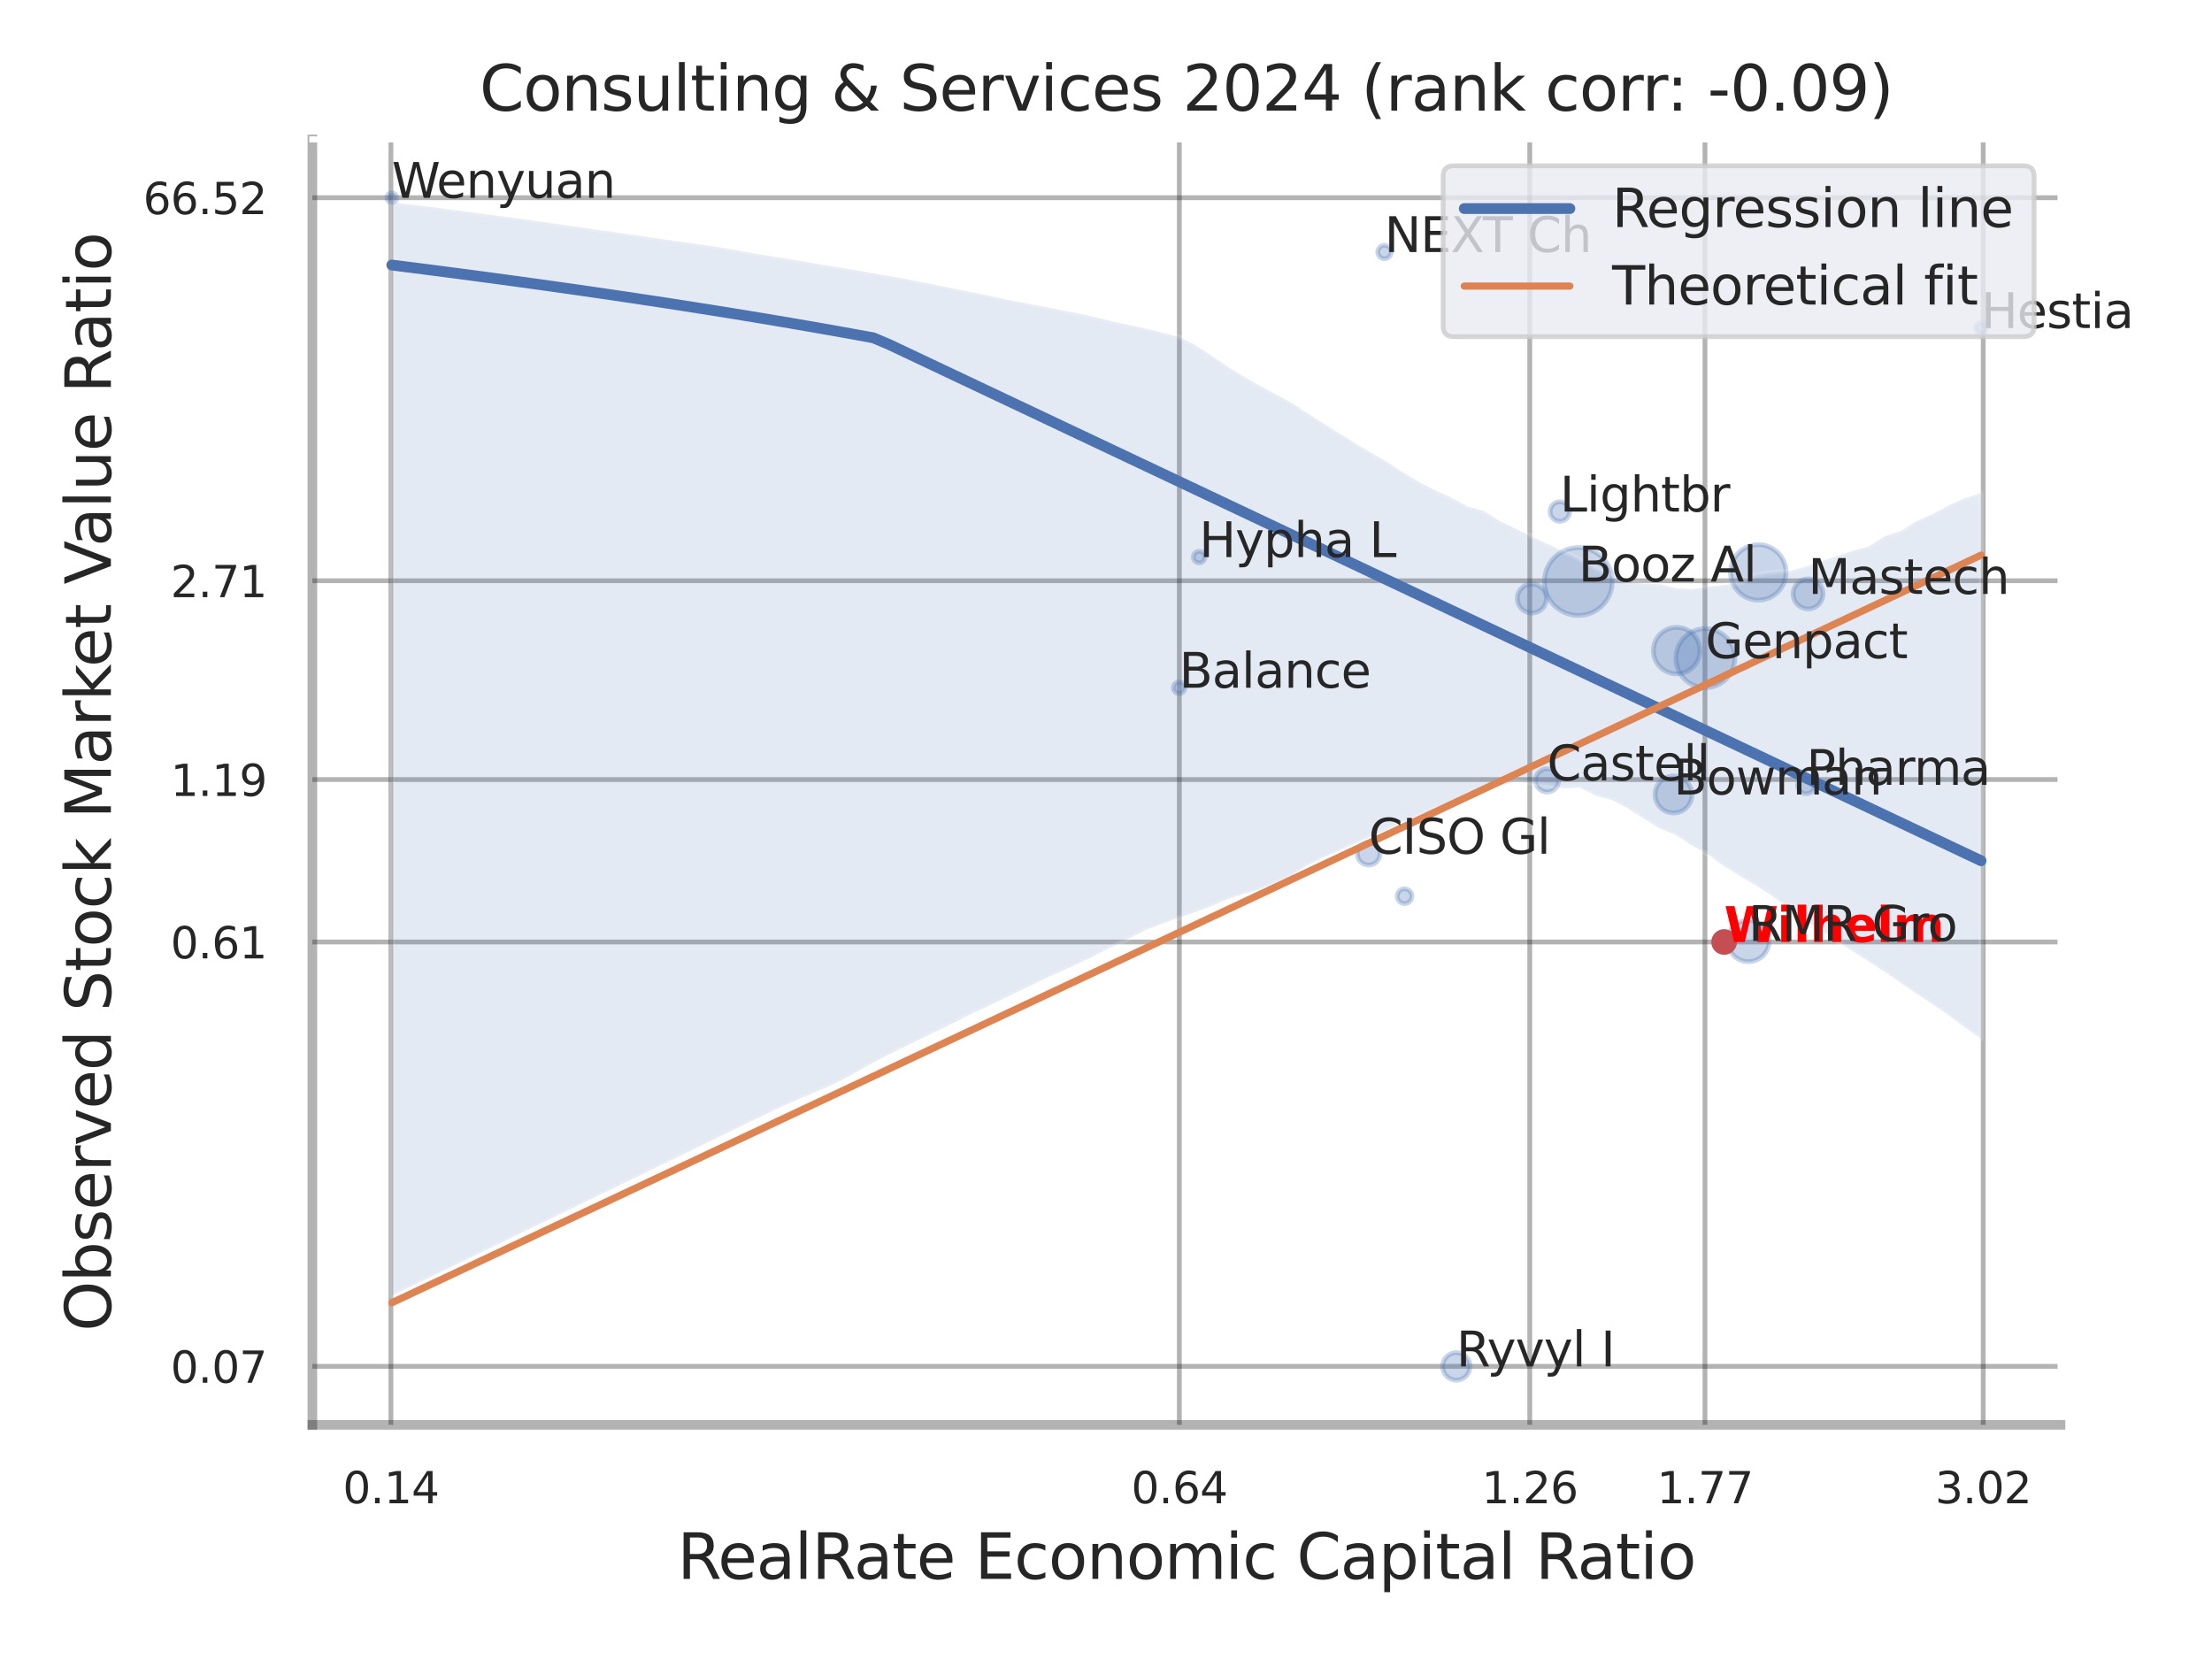
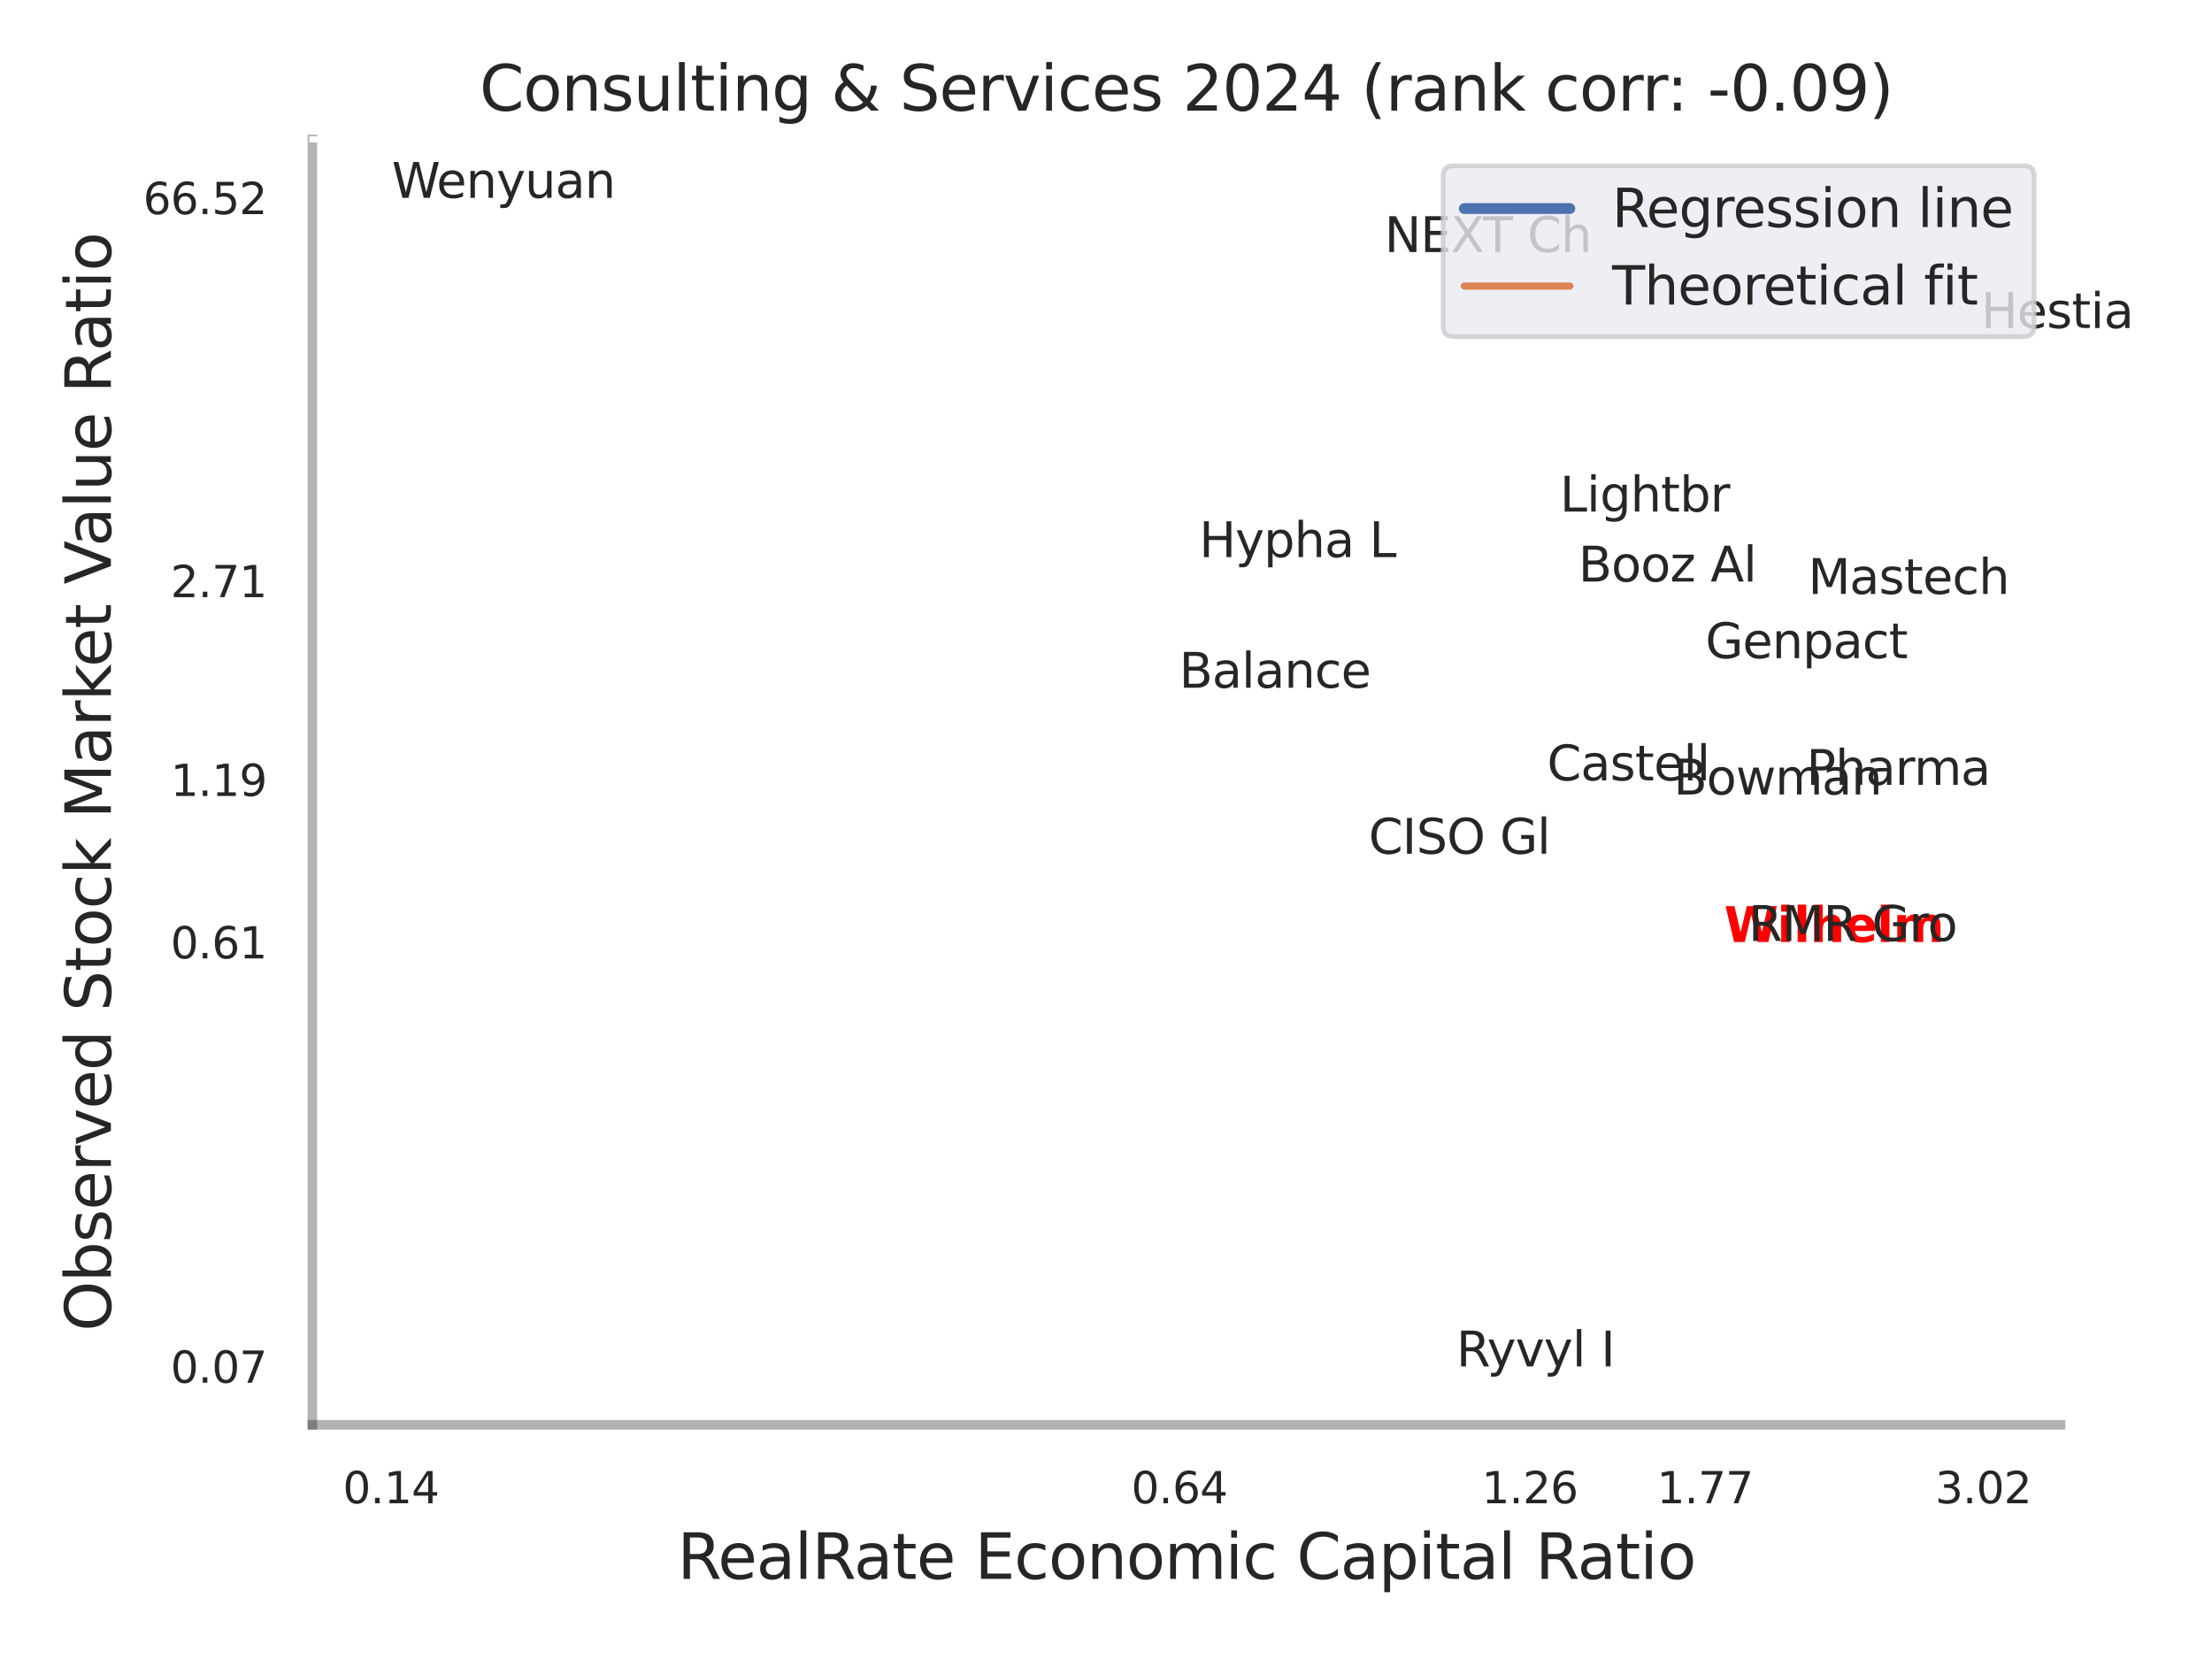
<svg xmlns="http://www.w3.org/2000/svg" xmlns:xlink="http://www.w3.org/1999/xlink" width="460.8pt" height="345.6pt" viewBox="0 0 460.8 345.6" version="1.1">
  <defs>
    <style type="text/css">*{stroke-linejoin: round; stroke-linecap: butt}</style>
  </defs>
  <g id="figure_1">
    <g id="patch_1">
      <path d="M 0 345.6  L 460.8 345.6  L 460.8 0  L 0 0  z " style="fill: #ffffff" />
    </g>
    <g id="axes_1">
      <g id="patch_2">
        <path d="M 65.07 296.82  L 429.243 296.82  L 429.243 29.04  L 65.07 29.04  z " style="fill: #ffffff" />
      </g>
      <g id="matplotlib.axis_1">
        <g id="xtick_1">
          <g id="line2d_1">
            <path d="M 81.432 296.82  L 81.432 29.04  " clip-path="url(#p61d0a327db)" style="fill: none; stroke: #000000; stroke-opacity: 0.3; stroke-linecap: round" />
          </g>
          <g id="text_1">
            <g style="fill: #262626" transform="translate(71.413 313.159) scale(0.09 -0.09)">
              <defs>
                <path id="DejaVuSans-30" d="M 2034 4250  Q 1547 4250 1301 3770  Q 1056 3291 1056 2328  Q 1056 1369 1301 889  Q 1547 409 2034 409  Q 2525 409 2770 889  Q 3016 1369 3016 2328  Q 3016 3291 2770 3770  Q 2525 4250 2034 4250  z M 2034 4750  Q 2819 4750 3233 4129  Q 3647 3509 3647 2328  Q 3647 1150 3233 529  Q 2819 -91 2034 -91  Q 1250 -91 836 529  Q 422 1150 422 2328  Q 422 3509 836 4129  Q 1250 4750 2034 4750  z " transform="scale(0.016)" />
                <path id="DejaVuSans-2e" d="M 684 794  L 1344 794  L 1344 0  L 684 0  L 684 794  z " transform="scale(0.016)" />
                <path id="DejaVuSans-31" d="M 794 531  L 1825 531  L 1825 4091  L 703 3866  L 703 4441  L 1819 4666  L 2450 4666  L 2450 531  L 3481 531  L 3481 0  L 794 0  L 794 531  z " transform="scale(0.016)" />
                <path id="DejaVuSans-34" d="M 2419 4116  L 825 1625  L 2419 1625  L 2419 4116  z M 2253 4666  L 3047 4666  L 3047 1625  L 3713 1625  L 3713 1100  L 3047 1100  L 3047 0  L 2419 0  L 2419 1100  L 313 1100  L 313 1709  L 2253 4666  z " transform="scale(0.016)" />
              </defs>
              <use xlink:href="#DejaVuSans-30" />
              <use xlink:href="#DejaVuSans-2e" x="63.623" />
              <use xlink:href="#DejaVuSans-31" x="95.41" />
              <use xlink:href="#DejaVuSans-34" x="159.033" />
            </g>
          </g>
        </g>
        <g id="xtick_2">
          <g id="line2d_2">
            <path d="M 245.678 296.82  L 245.678 29.04  " clip-path="url(#p61d0a327db)" style="fill: none; stroke: #000000; stroke-opacity: 0.3; stroke-linecap: round" />
          </g>
          <g id="text_2">
            <g style="fill: #262626" transform="translate(235.658 313.159) scale(0.09 -0.09)">
              <defs>
                <path id="DejaVuSans-36" d="M 2113 2584  Q 1688 2584 1439 2293  Q 1191 2003 1191 1497  Q 1191 994 1439 701  Q 1688 409 2113 409  Q 2538 409 2786 701  Q 3034 994 3034 1497  Q 3034 2003 2786 2293  Q 2538 2584 2113 2584  z M 3366 4563  L 3366 3988  Q 3128 4100 2886 4159  Q 2644 4219 2406 4219  Q 1781 4219 1451 3797  Q 1122 3375 1075 2522  Q 1259 2794 1537 2939  Q 1816 3084 2150 3084  Q 2853 3084 3261 2657  Q 3669 2231 3669 1497  Q 3669 778 3244 343  Q 2819 -91 2113 -91  Q 1303 -91 875 529  Q 447 1150 447 2328  Q 447 3434 972 4092  Q 1497 4750 2381 4750  Q 2619 4750 2861 4703  Q 3103 4656 3366 4563  z " transform="scale(0.016)" />
              </defs>
              <use xlink:href="#DejaVuSans-30" />
              <use xlink:href="#DejaVuSans-2e" x="63.623" />
              <use xlink:href="#DejaVuSans-36" x="95.41" />
              <use xlink:href="#DejaVuSans-34" x="159.033" />
            </g>
          </g>
        </g>
        <g id="xtick_3">
          <g id="line2d_3">
            <path d="M 318.676 296.82  L 318.676 29.04  " clip-path="url(#p61d0a327db)" style="fill: none; stroke: #000000; stroke-opacity: 0.3; stroke-linecap: round" />
          </g>
          <g id="text_3">
            <g style="fill: #262626" transform="translate(308.656 313.159) scale(0.09 -0.09)">
              <defs>
                <path id="DejaVuSans-32" d="M 1228 531  L 3431 531  L 3431 0  L 469 0  L 469 531  Q 828 903 1448 1529  Q 2069 2156 2228 2338  Q 2531 2678 2651 2914  Q 2772 3150 2772 3378  Q 2772 3750 2511 3984  Q 2250 4219 1831 4219  Q 1534 4219 1204 4116  Q 875 4013 500 3803  L 500 4441  Q 881 4594 1212 4672  Q 1544 4750 1819 4750  Q 2544 4750 2975 4387  Q 3406 4025 3406 3419  Q 3406 3131 3298 2873  Q 3191 2616 2906 2266  Q 2828 2175 2409 1742  Q 1991 1309 1228 531  z " transform="scale(0.016)" />
              </defs>
              <use xlink:href="#DejaVuSans-31" />
              <use xlink:href="#DejaVuSans-2e" x="63.623" />
              <use xlink:href="#DejaVuSans-32" x="95.41" />
              <use xlink:href="#DejaVuSans-36" x="159.033" />
            </g>
          </g>
        </g>
        <g id="xtick_4">
          <g id="line2d_4">
-             <path d="M 355.175 296.82  L 355.175 29.04  " clip-path="url(#p61d0a327db)" style="fill: none; stroke: #000000; stroke-opacity: 0.3; stroke-linecap: round" />
-           </g>
+             </g>
          <g id="text_4">
            <g style="fill: #262626" transform="translate(345.155 313.159) scale(0.09 -0.09)">
              <defs>
                <path id="DejaVuSans-37" d="M 525 4666  L 3525 4666  L 3525 4397  L 1831 0  L 1172 0  L 2766 4134  L 525 4134  L 525 4666  z " transform="scale(0.016)" />
              </defs>
              <use xlink:href="#DejaVuSans-31" />
              <use xlink:href="#DejaVuSans-2e" x="63.623" />
              <use xlink:href="#DejaVuSans-37" x="95.41" />
              <use xlink:href="#DejaVuSans-37" x="159.033" />
            </g>
          </g>
        </g>
        <g id="xtick_5">
          <g id="line2d_5">
            <path d="M 413.144 296.82  L 413.144 29.04  " clip-path="url(#p61d0a327db)" style="fill: none; stroke: #000000; stroke-opacity: 0.3; stroke-linecap: round" />
          </g>
          <g id="text_5">
            <g style="fill: #262626" transform="translate(403.124 313.159) scale(0.09 -0.09)">
              <defs>
                <path id="DejaVuSans-33" d="M 2597 2516  Q 3050 2419 3304 2112  Q 3559 1806 3559 1356  Q 3559 666 3084 287  Q 2609 -91 1734 -91  Q 1441 -91 1130 -33  Q 819 25 488 141  L 488 750  Q 750 597 1062 519  Q 1375 441 1716 441  Q 2309 441 2620 675  Q 2931 909 2931 1356  Q 2931 1769 2642 2001  Q 2353 2234 1838 2234  L 1294 2234  L 1294 2753  L 1863 2753  Q 2328 2753 2575 2939  Q 2822 3125 2822 3475  Q 2822 3834 2567 4026  Q 2313 4219 1838 4219  Q 1578 4219 1281 4162  Q 984 4106 628 3988  L 628 4550  Q 988 4650 1302 4700  Q 1616 4750 1894 4750  Q 2613 4750 3031 4423  Q 3450 4097 3450 3541  Q 3450 3153 3228 2886  Q 3006 2619 2597 2516  z " transform="scale(0.016)" />
              </defs>
              <use xlink:href="#DejaVuSans-33" />
              <use xlink:href="#DejaVuSans-2e" x="63.623" />
              <use xlink:href="#DejaVuSans-30" x="95.41" />
              <use xlink:href="#DejaVuSans-32" x="159.033" />
            </g>
          </g>
        </g>
        <g id="xtick_6" />
        <g id="xtick_7" />
        <g id="text_6">
          <g style="fill: #262626" transform="translate(141.103 328.908) scale(0.13 -0.13)">
            <defs>
              <path id="DejaVuSans-52" d="M 2841 2188  Q 3044 2119 3236 1894  Q 3428 1669 3622 1275  L 4263 0  L 3584 0  L 2988 1197  Q 2756 1666 2539 1819  Q 2322 1972 1947 1972  L 1259 1972  L 1259 0  L 628 0  L 628 4666  L 2053 4666  Q 2853 4666 3247 4331  Q 3641 3997 3641 3322  Q 3641 2881 3436 2590  Q 3231 2300 2841 2188  z M 1259 4147  L 1259 2491  L 2053 2491  Q 2509 2491 2742 2702  Q 2975 2913 2975 3322  Q 2975 3731 2742 3939  Q 2509 4147 2053 4147  L 1259 4147  z " transform="scale(0.016)" />
              <path id="DejaVuSans-65" d="M 3597 1894  L 3597 1613  L 953 1613  Q 991 1019 1311 708  Q 1631 397 2203 397  Q 2534 397 2845 478  Q 3156 559 3463 722  L 3463 178  Q 3153 47 2828 -22  Q 2503 -91 2169 -91  Q 1331 -91 842 396  Q 353 884 353 1716  Q 353 2575 817 3079  Q 1281 3584 2069 3584  Q 2775 3584 3186 3129  Q 3597 2675 3597 1894  z M 3022 2063  Q 3016 2534 2758 2815  Q 2500 3097 2075 3097  Q 1594 3097 1305 2825  Q 1016 2553 972 2059  L 3022 2063  z " transform="scale(0.016)" />
              <path id="DejaVuSans-61" d="M 2194 1759  Q 1497 1759 1228 1600  Q 959 1441 959 1056  Q 959 750 1161 570  Q 1363 391 1709 391  Q 2188 391 2477 730  Q 2766 1069 2766 1631  L 2766 1759  L 2194 1759  z M 3341 1997  L 3341 0  L 2766 0  L 2766 531  Q 2569 213 2275 61  Q 1981 -91 1556 -91  Q 1019 -91 701 211  Q 384 513 384 1019  Q 384 1609 779 1909  Q 1175 2209 1959 2209  L 2766 2209  L 2766 2266  Q 2766 2663 2505 2880  Q 2244 3097 1772 3097  Q 1472 3097 1187 3025  Q 903 2953 641 2809  L 641 3341  Q 956 3463 1253 3523  Q 1550 3584 1831 3584  Q 2591 3584 2966 3190  Q 3341 2797 3341 1997  z " transform="scale(0.016)" />
              <path id="DejaVuSans-6c" d="M 603 4863  L 1178 4863  L 1178 0  L 603 0  L 603 4863  z " transform="scale(0.016)" />
              <path id="DejaVuSans-74" d="M 1172 4494  L 1172 3500  L 2356 3500  L 2356 3053  L 1172 3053  L 1172 1153  Q 1172 725 1289 603  Q 1406 481 1766 481  L 2356 481  L 2356 0  L 1766 0  Q 1100 0 847 248  Q 594 497 594 1153  L 594 3053  L 172 3053  L 172 3500  L 594 3500  L 594 4494  L 1172 4494  z " transform="scale(0.016)" />
              <path id="DejaVuSans-20" transform="scale(0.016)" />
              <path id="DejaVuSans-45" d="M 628 4666  L 3578 4666  L 3578 4134  L 1259 4134  L 1259 2753  L 3481 2753  L 3481 2222  L 1259 2222  L 1259 531  L 3634 531  L 3634 0  L 628 0  L 628 4666  z " transform="scale(0.016)" />
              <path id="DejaVuSans-63" d="M 3122 3366  L 3122 2828  Q 2878 2963 2633 3030  Q 2388 3097 2138 3097  Q 1578 3097 1268 2742  Q 959 2388 959 1747  Q 959 1106 1268 751  Q 1578 397 2138 397  Q 2388 397 2633 464  Q 2878 531 3122 666  L 3122 134  Q 2881 22 2623 -34  Q 2366 -91 2075 -91  Q 1284 -91 818 406  Q 353 903 353 1747  Q 353 2603 823 3093  Q 1294 3584 2113 3584  Q 2378 3584 2631 3529  Q 2884 3475 3122 3366  z " transform="scale(0.016)" />
              <path id="DejaVuSans-6f" d="M 1959 3097  Q 1497 3097 1228 2736  Q 959 2375 959 1747  Q 959 1119 1226 758  Q 1494 397 1959 397  Q 2419 397 2687 759  Q 2956 1122 2956 1747  Q 2956 2369 2687 2733  Q 2419 3097 1959 3097  z M 1959 3584  Q 2709 3584 3137 3096  Q 3566 2609 3566 1747  Q 3566 888 3137 398  Q 2709 -91 1959 -91  Q 1206 -91 779 398  Q 353 888 353 1747  Q 353 2609 779 3096  Q 1206 3584 1959 3584  z " transform="scale(0.016)" />
              <path id="DejaVuSans-6e" d="M 3513 2113  L 3513 0  L 2938 0  L 2938 2094  Q 2938 2591 2744 2837  Q 2550 3084 2163 3084  Q 1697 3084 1428 2787  Q 1159 2491 1159 1978  L 1159 0  L 581 0  L 581 3500  L 1159 3500  L 1159 2956  Q 1366 3272 1645 3428  Q 1925 3584 2291 3584  Q 2894 3584 3203 3211  Q 3513 2838 3513 2113  z " transform="scale(0.016)" />
              <path id="DejaVuSans-6d" d="M 3328 2828  Q 3544 3216 3844 3400  Q 4144 3584 4550 3584  Q 5097 3584 5394 3201  Q 5691 2819 5691 2113  L 5691 0  L 5113 0  L 5113 2094  Q 5113 2597 4934 2840  Q 4756 3084 4391 3084  Q 3944 3084 3684 2787  Q 3425 2491 3425 1978  L 3425 0  L 2847 0  L 2847 2094  Q 2847 2600 2669 2842  Q 2491 3084 2119 3084  Q 1678 3084 1418 2786  Q 1159 2488 1159 1978  L 1159 0  L 581 0  L 581 3500  L 1159 3500  L 1159 2956  Q 1356 3278 1631 3431  Q 1906 3584 2284 3584  Q 2666 3584 2933 3390  Q 3200 3197 3328 2828  z " transform="scale(0.016)" />
              <path id="DejaVuSans-69" d="M 603 3500  L 1178 3500  L 1178 0  L 603 0  L 603 3500  z M 603 4863  L 1178 4863  L 1178 4134  L 603 4134  L 603 4863  z " transform="scale(0.016)" />
              <path id="DejaVuSans-43" d="M 4122 4306  L 4122 3641  Q 3803 3938 3442 4084  Q 3081 4231 2675 4231  Q 1875 4231 1450 3742  Q 1025 3253 1025 2328  Q 1025 1406 1450 917  Q 1875 428 2675 428  Q 3081 428 3442 575  Q 3803 722 4122 1019  L 4122 359  Q 3791 134 3420 21  Q 3050 -91 2638 -91  Q 1578 -91 968 557  Q 359 1206 359 2328  Q 359 3453 968 4101  Q 1578 4750 2638 4750  Q 3056 4750 3426 4639  Q 3797 4528 4122 4306  z " transform="scale(0.016)" />
              <path id="DejaVuSans-70" d="M 1159 525  L 1159 -1331  L 581 -1331  L 581 3500  L 1159 3500  L 1159 2969  Q 1341 3281 1617 3432  Q 1894 3584 2278 3584  Q 2916 3584 3314 3078  Q 3713 2572 3713 1747  Q 3713 922 3314 415  Q 2916 -91 2278 -91  Q 1894 -91 1617 61  Q 1341 213 1159 525  z M 3116 1747  Q 3116 2381 2855 2742  Q 2594 3103 2138 3103  Q 1681 3103 1420 2742  Q 1159 2381 1159 1747  Q 1159 1113 1420 752  Q 1681 391 2138 391  Q 2594 391 2855 752  Q 3116 1113 3116 1747  z " transform="scale(0.016)" />
            </defs>
            <use xlink:href="#DejaVuSans-52" />
            <use xlink:href="#DejaVuSans-65" x="64.982" />
            <use xlink:href="#DejaVuSans-61" x="126.506" />
            <use xlink:href="#DejaVuSans-6c" x="187.785" />
            <use xlink:href="#DejaVuSans-52" x="215.568" />
            <use xlink:href="#DejaVuSans-61" x="282.801" />
            <use xlink:href="#DejaVuSans-74" x="344.08" />
            <use xlink:href="#DejaVuSans-65" x="383.289" />
            <use xlink:href="#DejaVuSans-20" x="444.812" />
            <use xlink:href="#DejaVuSans-45" x="476.6" />
            <use xlink:href="#DejaVuSans-63" x="539.783" />
            <use xlink:href="#DejaVuSans-6f" x="594.764" />
            <use xlink:href="#DejaVuSans-6e" x="655.945" />
            <use xlink:href="#DejaVuSans-6f" x="719.324" />
            <use xlink:href="#DejaVuSans-6d" x="780.506" />
            <use xlink:href="#DejaVuSans-69" x="877.918" />
            <use xlink:href="#DejaVuSans-63" x="905.701" />
            <use xlink:href="#DejaVuSans-20" x="960.682" />
            <use xlink:href="#DejaVuSans-43" x="992.469" />
            <use xlink:href="#DejaVuSans-61" x="1062.293" />
            <use xlink:href="#DejaVuSans-70" x="1123.572" />
            <use xlink:href="#DejaVuSans-69" x="1187.049" />
            <use xlink:href="#DejaVuSans-74" x="1214.832" />
            <use xlink:href="#DejaVuSans-61" x="1254.041" />
            <use xlink:href="#DejaVuSans-6c" x="1315.32" />
            <use xlink:href="#DejaVuSans-20" x="1343.104" />
            <use xlink:href="#DejaVuSans-52" x="1374.891" />
            <use xlink:href="#DejaVuSans-61" x="1442.123" />
            <use xlink:href="#DejaVuSans-74" x="1503.402" />
            <use xlink:href="#DejaVuSans-69" x="1542.611" />
            <use xlink:href="#DejaVuSans-6f" x="1570.395" />
          </g>
        </g>
      </g>
      <g id="matplotlib.axis_2">
        <g id="ytick_1">
          <g id="line2d_6">
            <path d="M 65.07 284.631  L 429.243 284.631  " clip-path="url(#p61d0a327db)" style="fill: none; stroke: #000000; stroke-opacity: 0.3; stroke-linecap: round" />
          </g>
          <g id="text_7">
            <g style="fill: #262626" transform="translate(35.531 288.05) scale(0.09 -0.09)">
              <use xlink:href="#DejaVuSans-30" />
              <use xlink:href="#DejaVuSans-2e" x="63.623" />
              <use xlink:href="#DejaVuSans-30" x="95.41" />
              <use xlink:href="#DejaVuSans-37" x="159.033" />
            </g>
          </g>
        </g>
        <g id="ytick_2">
          <g id="line2d_7">
            <path d="M 65.07 196.232  L 429.243 196.232  " clip-path="url(#p61d0a327db)" style="fill: none; stroke: #000000; stroke-opacity: 0.3; stroke-linecap: round" />
          </g>
          <g id="text_8">
            <g style="fill: #262626" transform="translate(35.531 199.651) scale(0.09 -0.09)">
              <use xlink:href="#DejaVuSans-30" />
              <use xlink:href="#DejaVuSans-2e" x="63.623" />
              <use xlink:href="#DejaVuSans-36" x="95.41" />
              <use xlink:href="#DejaVuSans-31" x="159.033" />
            </g>
          </g>
        </g>
        <g id="ytick_3">
          <g id="line2d_8">
            <path d="M 65.07 162.395  L 429.243 162.395  " clip-path="url(#p61d0a327db)" style="fill: none; stroke: #000000; stroke-opacity: 0.3; stroke-linecap: round" />
          </g>
          <g id="text_9">
            <g style="fill: #262626" transform="translate(35.531 165.814) scale(0.09 -0.09)">
              <defs>
                <path id="DejaVuSans-39" d="M 703 97  L 703 672  Q 941 559 1184 500  Q 1428 441 1663 441  Q 2288 441 2617 861  Q 2947 1281 2994 2138  Q 2813 1869 2534 1725  Q 2256 1581 1919 1581  Q 1219 1581 811 2004  Q 403 2428 403 3163  Q 403 3881 828 4315  Q 1253 4750 1959 4750  Q 2769 4750 3195 4129  Q 3622 3509 3622 2328  Q 3622 1225 3098 567  Q 2575 -91 1691 -91  Q 1453 -91 1209 -44  Q 966 3 703 97  z M 1959 2075  Q 2384 2075 2632 2365  Q 2881 2656 2881 3163  Q 2881 3666 2632 3958  Q 2384 4250 1959 4250  Q 1534 4250 1286 3958  Q 1038 3666 1038 3163  Q 1038 2656 1286 2365  Q 1534 2075 1959 2075  z " transform="scale(0.016)" />
              </defs>
              <use xlink:href="#DejaVuSans-31" />
              <use xlink:href="#DejaVuSans-2e" x="63.623" />
              <use xlink:href="#DejaVuSans-31" x="95.41" />
              <use xlink:href="#DejaVuSans-39" x="159.033" />
            </g>
          </g>
        </g>
        <g id="ytick_4">
          <g id="line2d_9">
            <path d="M 65.07 120.983  L 429.243 120.983  " clip-path="url(#p61d0a327db)" style="fill: none; stroke: #000000; stroke-opacity: 0.3; stroke-linecap: round" />
          </g>
          <g id="text_10">
            <g style="fill: #262626" transform="translate(35.531 124.402) scale(0.09 -0.09)">
              <use xlink:href="#DejaVuSans-32" />
              <use xlink:href="#DejaVuSans-2e" x="63.623" />
              <use xlink:href="#DejaVuSans-37" x="95.41" />
              <use xlink:href="#DejaVuSans-31" x="159.033" />
            </g>
          </g>
        </g>
        <g id="ytick_5">
          <g id="line2d_10">
            <path d="M 65.07 41.188  L 429.243 41.188  " clip-path="url(#p61d0a327db)" style="fill: none; stroke: #000000; stroke-opacity: 0.3; stroke-linecap: round" />
          </g>
          <g id="text_11">
            <g style="fill: #262626" transform="translate(29.805 44.607) scale(0.09 -0.09)">
              <defs>
                <path id="DejaVuSans-35" d="M 691 4666  L 3169 4666  L 3169 4134  L 1269 4134  L 1269 2991  Q 1406 3038 1543 3061  Q 1681 3084 1819 3084  Q 2600 3084 3056 2656  Q 3513 2228 3513 1497  Q 3513 744 3044 326  Q 2575 -91 1722 -91  Q 1428 -91 1123 -41  Q 819 9 494 109  L 494 744  Q 775 591 1075 516  Q 1375 441 1709 441  Q 2250 441 2565 725  Q 2881 1009 2881 1497  Q 2881 1984 2565 2268  Q 2250 2553 1709 2553  Q 1456 2553 1204 2497  Q 953 2441 691 2322  L 691 4666  z " transform="scale(0.016)" />
              </defs>
              <use xlink:href="#DejaVuSans-36" />
              <use xlink:href="#DejaVuSans-36" x="63.623" />
              <use xlink:href="#DejaVuSans-2e" x="127.246" />
              <use xlink:href="#DejaVuSans-35" x="159.033" />
              <use xlink:href="#DejaVuSans-32" x="222.656" />
            </g>
          </g>
        </g>
        <g id="ytick_6" />
        <g id="ytick_7" />
        <g id="text_12">
          <g style="fill: #262626" transform="translate(23.101 277.332) rotate(-90) scale(0.13 -0.13)">
            <defs>
              <path id="DejaVuSans-4f" d="M 2522 4238  Q 1834 4238 1429 3725  Q 1025 3213 1025 2328  Q 1025 1447 1429 934  Q 1834 422 2522 422  Q 3209 422 3611 934  Q 4013 1447 4013 2328  Q 4013 3213 3611 3725  Q 3209 4238 2522 4238  z M 2522 4750  Q 3503 4750 4090 4092  Q 4678 3434 4678 2328  Q 4678 1225 4090 567  Q 3503 -91 2522 -91  Q 1538 -91 948 565  Q 359 1222 359 2328  Q 359 3434 948 4092  Q 1538 4750 2522 4750  z " transform="scale(0.016)" />
              <path id="DejaVuSans-62" d="M 3116 1747  Q 3116 2381 2855 2742  Q 2594 3103 2138 3103  Q 1681 3103 1420 2742  Q 1159 2381 1159 1747  Q 1159 1113 1420 752  Q 1681 391 2138 391  Q 2594 391 2855 752  Q 3116 1113 3116 1747  z M 1159 2969  Q 1341 3281 1617 3432  Q 1894 3584 2278 3584  Q 2916 3584 3314 3078  Q 3713 2572 3713 1747  Q 3713 922 3314 415  Q 2916 -91 2278 -91  Q 1894 -91 1617 61  Q 1341 213 1159 525  L 1159 0  L 581 0  L 581 4863  L 1159 4863  L 1159 2969  z " transform="scale(0.016)" />
              <path id="DejaVuSans-73" d="M 2834 3397  L 2834 2853  Q 2591 2978 2328 3040  Q 2066 3103 1784 3103  Q 1356 3103 1142 2972  Q 928 2841 928 2578  Q 928 2378 1081 2264  Q 1234 2150 1697 2047  L 1894 2003  Q 2506 1872 2764 1633  Q 3022 1394 3022 966  Q 3022 478 2636 193  Q 2250 -91 1575 -91  Q 1294 -91 989 -36  Q 684 19 347 128  L 347 722  Q 666 556 975 473  Q 1284 391 1588 391  Q 1994 391 2212 530  Q 2431 669 2431 922  Q 2431 1156 2273 1281  Q 2116 1406 1581 1522  L 1381 1569  Q 847 1681 609 1914  Q 372 2147 372 2553  Q 372 3047 722 3315  Q 1072 3584 1716 3584  Q 2034 3584 2315 3537  Q 2597 3491 2834 3397  z " transform="scale(0.016)" />
              <path id="DejaVuSans-72" d="M 2631 2963  Q 2534 3019 2420 3045  Q 2306 3072 2169 3072  Q 1681 3072 1420 2755  Q 1159 2438 1159 1844  L 1159 0  L 581 0  L 581 3500  L 1159 3500  L 1159 2956  Q 1341 3275 1631 3429  Q 1922 3584 2338 3584  Q 2397 3584 2469 3576  Q 2541 3569 2628 3553  L 2631 2963  z " transform="scale(0.016)" />
              <path id="DejaVuSans-76" d="M 191 3500  L 800 3500  L 1894 563  L 2988 3500  L 3597 3500  L 2284 0  L 1503 0  L 191 3500  z " transform="scale(0.016)" />
              <path id="DejaVuSans-64" d="M 2906 2969  L 2906 4863  L 3481 4863  L 3481 0  L 2906 0  L 2906 525  Q 2725 213 2448 61  Q 2172 -91 1784 -91  Q 1150 -91 751 415  Q 353 922 353 1747  Q 353 2572 751 3078  Q 1150 3584 1784 3584  Q 2172 3584 2448 3432  Q 2725 3281 2906 2969  z M 947 1747  Q 947 1113 1208 752  Q 1469 391 1925 391  Q 2381 391 2643 752  Q 2906 1113 2906 1747  Q 2906 2381 2643 2742  Q 2381 3103 1925 3103  Q 1469 3103 1208 2742  Q 947 2381 947 1747  z " transform="scale(0.016)" />
              <path id="DejaVuSans-53" d="M 3425 4513  L 3425 3897  Q 3066 4069 2747 4153  Q 2428 4238 2131 4238  Q 1616 4238 1336 4038  Q 1056 3838 1056 3469  Q 1056 3159 1242 3001  Q 1428 2844 1947 2747  L 2328 2669  Q 3034 2534 3370 2195  Q 3706 1856 3706 1288  Q 3706 609 3251 259  Q 2797 -91 1919 -91  Q 1588 -91 1214 -16  Q 841 59 441 206  L 441 856  Q 825 641 1194 531  Q 1563 422 1919 422  Q 2459 422 2753 634  Q 3047 847 3047 1241  Q 3047 1584 2836 1778  Q 2625 1972 2144 2069  L 1759 2144  Q 1053 2284 737 2584  Q 422 2884 422 3419  Q 422 4038 858 4394  Q 1294 4750 2059 4750  Q 2388 4750 2728 4690  Q 3069 4631 3425 4513  z " transform="scale(0.016)" />
              <path id="DejaVuSans-6b" d="M 581 4863  L 1159 4863  L 1159 1991  L 2875 3500  L 3609 3500  L 1753 1863  L 3688 0  L 2938 0  L 1159 1709  L 1159 0  L 581 0  L 581 4863  z " transform="scale(0.016)" />
              <path id="DejaVuSans-4d" d="M 628 4666  L 1569 4666  L 2759 1491  L 3956 4666  L 4897 4666  L 4897 0  L 4281 0  L 4281 4097  L 3078 897  L 2444 897  L 1241 4097  L 1241 0  L 628 0  L 628 4666  z " transform="scale(0.016)" />
              <path id="DejaVuSans-56" d="M 1831 0  L 50 4666  L 709 4666  L 2188 738  L 3669 4666  L 4325 4666  L 2547 0  L 1831 0  z " transform="scale(0.016)" />
              <path id="DejaVuSans-75" d="M 544 1381  L 544 3500  L 1119 3500  L 1119 1403  Q 1119 906 1312 657  Q 1506 409 1894 409  Q 2359 409 2629 706  Q 2900 1003 2900 1516  L 2900 3500  L 3475 3500  L 3475 0  L 2900 0  L 2900 538  Q 2691 219 2414 64  Q 2138 -91 1772 -91  Q 1169 -91 856 284  Q 544 659 544 1381  z M 1991 3584  L 1991 3584  z " transform="scale(0.016)" />
            </defs>
            <use xlink:href="#DejaVuSans-4f" />
            <use xlink:href="#DejaVuSans-62" x="78.711" />
            <use xlink:href="#DejaVuSans-73" x="142.188" />
            <use xlink:href="#DejaVuSans-65" x="194.287" />
            <use xlink:href="#DejaVuSans-72" x="255.811" />
            <use xlink:href="#DejaVuSans-76" x="296.924" />
            <use xlink:href="#DejaVuSans-65" x="356.104" />
            <use xlink:href="#DejaVuSans-64" x="417.627" />
            <use xlink:href="#DejaVuSans-20" x="481.104" />
            <use xlink:href="#DejaVuSans-53" x="512.891" />
            <use xlink:href="#DejaVuSans-74" x="576.367" />
            <use xlink:href="#DejaVuSans-6f" x="615.576" />
            <use xlink:href="#DejaVuSans-63" x="676.758" />
            <use xlink:href="#DejaVuSans-6b" x="731.738" />
            <use xlink:href="#DejaVuSans-20" x="789.648" />
            <use xlink:href="#DejaVuSans-4d" x="821.436" />
            <use xlink:href="#DejaVuSans-61" x="907.715" />
            <use xlink:href="#DejaVuSans-72" x="968.994" />
            <use xlink:href="#DejaVuSans-6b" x="1010.107" />
            <use xlink:href="#DejaVuSans-65" x="1064.393" />
            <use xlink:href="#DejaVuSans-74" x="1125.916" />
            <use xlink:href="#DejaVuSans-20" x="1165.125" />
            <use xlink:href="#DejaVuSans-56" x="1196.912" />
            <use xlink:href="#DejaVuSans-61" x="1257.57" />
            <use xlink:href="#DejaVuSans-6c" x="1318.85" />
            <use xlink:href="#DejaVuSans-75" x="1346.633" />
            <use xlink:href="#DejaVuSans-65" x="1410.012" />
            <use xlink:href="#DejaVuSans-20" x="1471.535" />
            <use xlink:href="#DejaVuSans-52" x="1503.322" />
            <use xlink:href="#DejaVuSans-61" x="1570.555" />
            <use xlink:href="#DejaVuSans-74" x="1631.834" />
            <use xlink:href="#DejaVuSans-69" x="1671.043" />
            <use xlink:href="#DejaVuSans-6f" x="1698.826" />
          </g>
        </g>
      </g>
      <g id="PathCollection_1">
        <path d="M 81.623 42.229  C 81.893 42.229 82.152 42.122 82.343 41.931  C 82.533 41.74 82.64 41.482 82.64 41.212  C 82.64 40.942 82.533 40.683 82.343 40.493  C 82.152 40.302 81.893 40.195 81.623 40.195  C 81.354 40.195 81.095 40.302 80.904 40.493  C 80.713 40.683 80.606 40.942 80.606 41.212  C 80.606 41.482 80.713 41.74 80.904 41.931  C 81.095 42.122 81.354 42.229 81.623 42.229  z " clip-path="url(#p61d0a327db)" style="fill: #4c72b0; fill-opacity: 0.3; stroke: #4c72b0; stroke-opacity: 0.3" />
        <path d="M 366.285 125.015  C 367.818 125.015 369.287 124.406 370.371 123.323  C 371.454 122.239 372.063 120.77 372.063 119.237  C 372.063 117.705 371.454 116.235 370.371 115.152  C 369.287 114.068 367.818 113.459 366.285 113.459  C 364.753 113.459 363.283 114.068 362.2 115.152  C 361.116 116.235 360.507 117.705 360.507 119.237  C 360.507 120.77 361.116 122.239 362.2 123.323  C 363.283 124.406 364.753 125.015 366.285 125.015  z " clip-path="url(#p61d0a327db)" style="fill: #4c72b0; fill-opacity: 0.3; stroke: #4c72b0; stroke-opacity: 0.3" />
        <path d="M 359.167 198.401  C 359.741 198.401 360.291 198.173 360.697 197.767  C 361.103 197.361 361.331 196.811 361.331 196.237  C 361.331 195.663 361.103 195.112 360.697 194.706  C 360.291 194.301 359.741 194.073 359.167 194.073  C 358.593 194.073 358.042 194.301 357.637 194.706  C 357.231 195.112 357.003 195.663 357.003 196.237  C 357.003 196.811 357.231 197.361 357.637 197.767  C 358.042 198.173 358.593 198.401 359.167 198.401  z " clip-path="url(#p61d0a327db)" style="fill: #4c72b0; fill-opacity: 0.3; stroke: #4c72b0; stroke-opacity: 0.3" />
-         <path d="M 324.948 108.601  C 325.487 108.601 326.004 108.387 326.386 108.006  C 326.767 107.624 326.981 107.107 326.981 106.568  C 326.981 106.029 326.767 105.512 326.386 105.13  C 326.004 104.749 325.487 104.535 324.948 104.535  C 324.409 104.535 323.892 104.749 323.51 105.13  C 323.129 105.512 322.915 106.029 322.915 106.568  C 322.915 107.107 323.129 107.624 323.51 108.006  C 323.892 108.387 324.409 108.601 324.948 108.601  z " clip-path="url(#p61d0a327db)" style="fill: #4c72b0; fill-opacity: 0.3; stroke: #4c72b0; stroke-opacity: 0.3" />
        <path d="M 349.281 140.386  C 350.568 140.386 351.802 139.875 352.712 138.965  C 353.622 138.055 354.133 136.821 354.133 135.534  C 354.133 134.247 353.622 133.013 352.712 132.103  C 351.802 131.193 350.568 130.682 349.281 130.682  C 347.994 130.682 346.76 131.193 345.85 132.103  C 344.94 133.013 344.429 134.247 344.429 135.534  C 344.429 136.821 344.94 138.055 345.85 138.965  C 346.76 139.875 347.994 140.386 349.281 140.386  z " clip-path="url(#p61d0a327db)" style="fill: #4c72b0; fill-opacity: 0.3; stroke: #4c72b0; stroke-opacity: 0.3" />
        <path d="M 376.29 165.346  C 376.777 165.346 377.244 165.152 377.588 164.808  C 377.932 164.464 378.126 163.997 378.126 163.51  C 378.126 163.024 377.932 162.557 377.588 162.213  C 377.244 161.868 376.777 161.675 376.29 161.675  C 375.804 161.675 375.337 161.868 374.993 162.213  C 374.648 162.557 374.455 163.024 374.455 163.51  C 374.455 163.997 374.648 164.464 374.993 164.808  C 375.337 165.152 375.804 165.346 376.29 165.346  z " clip-path="url(#p61d0a327db)" style="fill: #4c72b0; fill-opacity: 0.3; stroke: #4c72b0; stroke-opacity: 0.3" />
        <path d="M 319.115 127.711  C 319.918 127.711 320.689 127.391 321.258 126.823  C 321.826 126.255 322.145 125.484 322.145 124.68  C 322.145 123.876 321.826 123.105 321.258 122.537  C 320.689 121.969 319.918 121.649 319.115 121.649  C 318.311 121.649 317.54 121.969 316.972 122.537  C 316.403 123.105 316.084 123.876 316.084 124.68  C 316.084 125.484 316.403 126.255 316.972 126.823  C 317.54 127.391 318.311 127.711 319.115 127.711  z " clip-path="url(#p61d0a327db)" style="fill: #4c72b0; fill-opacity: 0.3; stroke: #4c72b0; stroke-opacity: 0.3" />
        <path d="M 355.259 143.252  C 356.89 143.252 358.453 142.604 359.606 141.452  C 360.759 140.299 361.406 138.735 361.406 137.105  C 361.406 135.475 360.759 133.911 359.606 132.759  C 358.453 131.606 356.89 130.958 355.259 130.958  C 353.629 130.958 352.066 131.606 350.913 132.759  C 349.76 133.911 349.112 135.475 349.112 137.105  C 349.112 138.735 349.76 140.299 350.913 141.452  C 352.066 142.604 353.629 143.252 355.259 143.252  z " clip-path="url(#p61d0a327db)" style="fill: #4c72b0; fill-opacity: 0.3; stroke: #4c72b0; stroke-opacity: 0.3" />
        <path d="M 303.379 287.514  C 304.139 287.514 304.868 287.212 305.406 286.675  C 305.943 286.137 306.245 285.408 306.245 284.648  C 306.245 283.888 305.943 283.159 305.406 282.622  C 304.868 282.084 304.139 281.782 303.379 281.782  C 302.619 281.782 301.89 282.084 301.353 282.622  C 300.815 283.159 300.513 283.888 300.513 284.648  C 300.513 285.408 300.815 286.137 301.353 286.675  C 301.89 287.212 302.619 287.514 303.379 287.514  z " clip-path="url(#p61d0a327db)" style="fill: #4c72b0; fill-opacity: 0.3; stroke: #4c72b0; stroke-opacity: 0.3" />
        <path d="M 376.66 126.842  C 377.487 126.842 378.28 126.514 378.865 125.929  C 379.449 125.344 379.778 124.551 379.778 123.724  C 379.778 122.897 379.449 122.104 378.865 121.519  C 378.28 120.934 377.487 120.605 376.66 120.605  C 375.833 120.605 375.039 120.934 374.454 121.519  C 373.87 122.104 373.541 122.897 373.541 123.724  C 373.541 124.551 373.87 125.344 374.454 125.929  C 375.039 126.514 375.833 126.842 376.66 126.842  z " clip-path="url(#p61d0a327db)" style="fill: #4c72b0; fill-opacity: 0.3; stroke: #4c72b0; stroke-opacity: 0.3" />
        <path d="M 292.597 188.23  C 293.005 188.23 293.396 188.068 293.684 187.78  C 293.972 187.491 294.134 187.1 294.134 186.693  C 294.134 186.285 293.972 185.894 293.684 185.606  C 293.396 185.317 293.005 185.155 292.597 185.155  C 292.189 185.155 291.798 185.317 291.51 185.606  C 291.222 185.894 291.06 186.285 291.06 186.693  C 291.06 187.1 291.222 187.491 291.51 187.78  C 291.798 188.068 292.189 188.23 292.597 188.23  z " clip-path="url(#p61d0a327db)" style="fill: #4c72b0; fill-opacity: 0.3; stroke: #4c72b0; stroke-opacity: 0.3" />
        <path d="M 328.801 128.214  C 330.676 128.214 332.475 127.469 333.801 126.143  C 335.127 124.817 335.872 123.018 335.872 121.143  C 335.872 119.267 335.127 117.469 333.801 116.143  C 332.475 114.817 330.676 114.072 328.801 114.072  C 326.926 114.072 325.127 114.817 323.801 116.143  C 322.475 117.469 321.73 119.267 321.73 121.143  C 321.73 123.018 322.475 124.817 323.801 126.143  C 325.127 127.469 326.926 128.214 328.801 128.214  z " clip-path="url(#p61d0a327db)" style="fill: #4c72b0; fill-opacity: 0.3; stroke: #4c72b0; stroke-opacity: 0.3" />
        <path d="M 249.807 117.261  C 250.128 117.261 250.435 117.134 250.661 116.908  C 250.888 116.681 251.015 116.374 251.015 116.054  C 251.015 115.733 250.888 115.426 250.661 115.199  C 250.435 114.973 250.128 114.846 249.807 114.846  C 249.487 114.846 249.18 114.973 248.953 115.199  C 248.727 115.426 248.599 115.733 248.599 116.054  C 248.599 116.374 248.727 116.681 248.953 116.908  C 249.18 117.134 249.487 117.261 249.807 117.261  z " clip-path="url(#p61d0a327db)" style="fill: #4c72b0; fill-opacity: 0.3; stroke: #4c72b0; stroke-opacity: 0.3" />
        <path d="M 245.638 144.486  C 245.961 144.486 246.27 144.358 246.498 144.13  C 246.727 143.902 246.855 143.592 246.855 143.269  C 246.855 142.946 246.727 142.637 246.498 142.409  C 246.27 142.18 245.961 142.052 245.638 142.052  C 245.315 142.052 245.006 142.18 244.777 142.409  C 244.549 142.637 244.421 142.946 244.421 143.269  C 244.421 143.592 244.549 143.902 244.777 144.13  C 245.006 144.358 245.315 144.486 245.638 144.486  z " clip-path="url(#p61d0a327db)" style="fill: #4c72b0; fill-opacity: 0.3; stroke: #4c72b0; stroke-opacity: 0.3" />
        <path d="M 364.23 200.327  C 365.373 200.327 366.47 199.873 367.279 199.064  C 368.087 198.256 368.542 197.159 368.542 196.015  C 368.542 194.871 368.087 193.775 367.279 192.966  C 366.47 192.157 365.373 191.703 364.23 191.703  C 363.086 191.703 361.989 192.157 361.18 192.966  C 360.372 193.775 359.917 194.871 359.917 196.015  C 359.917 197.159 360.372 198.256 361.18 199.064  C 361.989 199.873 363.086 200.327 364.23 200.327  z " clip-path="url(#p61d0a327db)" style="fill: #4c72b0; fill-opacity: 0.3; stroke: #4c72b0; stroke-opacity: 0.3" />
        <path d="M 288.413 53.898  C 288.783 53.898 289.138 53.751 289.399 53.49  C 289.661 53.228 289.808 52.873 289.808 52.503  C 289.808 52.133 289.661 51.778 289.399 51.516  C 289.138 51.255 288.783 51.108 288.413 51.108  C 288.042 51.108 287.688 51.255 287.426 51.516  C 287.164 51.778 287.017 52.133 287.017 52.503  C 287.017 52.873 287.164 53.228 287.426 53.49  C 287.688 53.751 288.042 53.898 288.413 53.898  z " clip-path="url(#p61d0a327db)" style="fill: #4c72b0; fill-opacity: 0.3; stroke: #4c72b0; stroke-opacity: 0.3" />
        <path d="M 285.118 180.212  C 285.745 180.212 286.347 179.963 286.791 179.519  C 287.234 179.076 287.484 178.474 287.484 177.847  C 287.484 177.219 287.234 176.617 286.791 176.174  C 286.347 175.73 285.745 175.481 285.118 175.481  C 284.491 175.481 283.889 175.73 283.445 176.174  C 283.002 176.617 282.752 177.219 282.752 177.847  C 282.752 178.474 283.002 179.076 283.445 179.519  C 283.889 179.963 284.491 180.212 285.118 180.212  z " clip-path="url(#p61d0a327db)" style="fill: #4c72b0; fill-opacity: 0.3; stroke: #4c72b0; stroke-opacity: 0.3" />
-         <path d="M 412.689 69.451  C 412.984 69.451 413.267 69.334 413.476 69.125  C 413.685 68.917 413.802 68.634 413.802 68.339  C 413.802 68.043 413.685 67.76 413.476 67.552  C 413.267 67.343 412.984 67.226 412.689 67.226  C 412.394 67.226 412.111 67.343 411.903 67.552  C 411.694 67.76 411.577 68.043 411.577 68.339  C 411.577 68.634 411.694 68.917 411.903 69.125  C 412.111 69.334 412.394 69.451 412.689 69.451  z " clip-path="url(#p61d0a327db)" style="fill: #4c72b0; fill-opacity: 0.3; stroke: #4c72b0; stroke-opacity: 0.3" />
        <path d="M 348.635 169.353  C 349.656 169.353 350.635 168.947 351.357 168.225  C 352.079 167.503 352.485 166.524 352.485 165.503  C 352.485 164.482 352.079 163.502 351.357 162.78  C 350.635 162.058 349.656 161.652 348.635 161.652  C 347.614 161.652 346.634 162.058 345.912 162.78  C 345.19 163.502 344.785 164.482 344.785 165.503  C 344.785 166.524 345.19 167.503 345.912 168.225  C 346.634 168.947 347.614 169.353 348.635 169.353  z " clip-path="url(#p61d0a327db)" style="fill: #4c72b0; fill-opacity: 0.3; stroke: #4c72b0; stroke-opacity: 0.3" />
        <path d="M 322.285 164.993  C 322.928 164.993 323.544 164.737 323.999 164.283  C 324.453 163.828 324.709 163.211 324.709 162.568  C 324.709 161.925 324.453 161.309 323.999 160.854  C 323.544 160.4 322.928 160.144 322.285 160.144  C 321.642 160.144 321.025 160.4 320.571 160.854  C 320.116 161.309 319.861 161.925 319.861 162.568  C 319.861 163.211 320.116 163.828 320.571 164.283  C 321.025 164.737 321.642 164.993 322.285 164.993  z " clip-path="url(#p61d0a327db)" style="fill: #4c72b0; fill-opacity: 0.3; stroke: #4c72b0; stroke-opacity: 0.3" />
      </g>
      <g id="PolyCollection_1">
        <defs>
          <path id="m5b48af806d" d="M 81.623 -303.493  L 81.623 -75.682  L 84.967 -77.295  L 88.312 -78.913  L 91.656 -80.534  L 95 -82.156  L 98.344 -83.778  L 101.688 -85.4  L 105.032 -87.022  L 108.376 -88.644  L 111.72 -90.266  L 115.064 -91.888  L 118.408 -93.51  L 121.753 -95.134  L 125.097 -96.759  L 128.441 -98.383  L 131.785 -100.007  L 135.129 -101.632  L 138.473 -103.256  L 141.817 -104.881  L 145.161 -106.505  L 148.505 -108.129  L 151.849 -109.754  L 155.194 -111.378  L 158.538 -113.003  L 161.882 -114.627  L 165.226 -116.123  L 168.57 -117.542  L 171.914 -118.962  L 175.258 -120.522  L 178.602 -122.384  L 181.946 -124.252  L 185.29 -126.002  L 188.635 -127.629  L 191.979 -129.256  L 195.323 -130.882  L 198.667 -132.509  L 202.011 -134.22  L 205.355 -135.755  L 208.699 -137.374  L 212.043 -138.993  L 215.387 -140.618  L 218.731 -142.219  L 222.076 -143.68  L 225.42 -145.255  L 228.764 -146.916  L 232.108 -148.577  L 235.452 -150.238  L 238.796 -151.899  L 242.14 -153.201  L 245.484 -154.363  L 248.828 -155.526  L 252.173 -156.776  L 255.517 -158.224  L 258.861 -159.332  L 262.205 -160.25  L 265.549 -161.685  L 268.893 -163.136  L 272.237 -165.281  L 275.581 -166.943  L 278.925 -168.404  L 282.269 -169.864  L 285.614 -171.325  L 288.958 -172.784  L 292.302 -174.461  L 295.646 -175.693  L 298.99 -177.138  L 302.334 -178.051  L 305.678 -179.567  L 309.022 -180.614  L 312.366 -181.878  L 315.71 -182.786  L 319.055 -182.423  L 322.399 -182.064  L 325.743 -181.342  L 329.087 -181.537  L 332.431 -179.838  L 335.775 -178.959  L 339.119 -177.156  L 342.463 -175.048  L 345.807 -173.001  L 349.151 -171.632  L 352.496 -169.433  L 355.84 -167.556  L 359.184 -165.116  L 362.528 -163.074  L 365.872 -161.074  L 369.216 -158.922  L 372.56 -156.393  L 375.904 -154.003  L 379.248 -151.8  L 382.593 -149.617  L 385.937 -147.47  L 389.281 -145.303  L 392.625 -143.152  L 395.969 -140.83  L 399.313 -138.569  L 402.657 -136.361  L 406.001 -134.033  L 409.345 -131.563  L 412.689 -129.202  L 412.689 -242.853  L 412.689 -242.853  L 409.345 -241.854  L 406.001 -240.333  L 402.657 -238.553  L 399.313 -237.08  L 395.969 -234.976  L 392.625 -233.894  L 389.281 -231.78  L 385.937 -230.853  L 382.593 -229.748  L 379.248 -228.648  L 375.904 -227.491  L 372.56 -226.576  L 369.216 -226.368  L 365.872 -225.817  L 362.528 -224.132  L 359.184 -223.763  L 355.84 -223.376  L 352.496 -222.877  L 349.151 -223.078  L 345.807 -223.912  L 342.463 -223.983  L 339.119 -224.347  L 335.775 -225.521  L 332.431 -227.141  L 329.087 -229.06  L 325.743 -230.723  L 322.399 -232.283  L 319.055 -233.831  L 315.71 -235.496  L 312.366 -237.118  L 309.022 -239.192  L 305.678 -240.115  L 302.334 -241.927  L 298.99 -243.481  L 295.646 -245.176  L 292.302 -247.17  L 288.958 -249.346  L 285.614 -251.3  L 282.269 -253.307  L 278.925 -255.332  L 275.581 -257.495  L 272.237 -259.561  L 268.893 -261.796  L 265.549 -263.587  L 262.205 -265.358  L 258.861 -267.303  L 255.517 -269.387  L 252.173 -271.615  L 248.828 -273.825  L 245.484 -275.452  L 242.14 -276.307  L 238.796 -277.123  L 235.452 -277.846  L 232.108 -278.567  L 228.764 -279.368  L 225.42 -280.152  L 222.076 -280.805  L 218.731 -281.458  L 215.387 -282.097  L 212.043 -282.723  L 208.699 -283.402  L 205.355 -284.113  L 202.011 -284.811  L 198.667 -285.498  L 195.323 -286.171  L 191.979 -286.833  L 188.635 -287.483  L 185.29 -288.082  L 181.946 -288.67  L 178.602 -289.248  L 175.258 -289.816  L 171.914 -290.347  L 168.57 -290.933  L 165.226 -291.481  L 161.882 -292.021  L 158.538 -292.554  L 155.194 -293.152  L 151.849 -293.752  L 148.505 -294.28  L 145.161 -294.767  L 141.817 -295.247  L 138.473 -295.72  L 135.129 -296.205  L 131.785 -296.701  L 128.441 -297.172  L 125.097 -297.634  L 121.753 -298.11  L 118.408 -298.58  L 115.064 -299.092  L 111.72 -299.558  L 108.376 -300.016  L 105.032 -300.469  L 101.688 -300.916  L 98.344 -301.359  L 95 -301.795  L 91.656 -302.226  L 88.312 -302.653  L 84.967 -303.075  L 81.623 -303.493  z " style="stroke: #ffffff; stroke-opacity: 0.15" />
        </defs>
        <g clip-path="url(#p61d0a327db)">
          <use xlink:href="#m5b48af806d" x="0" y="345.6" style="fill: #4c72b0; fill-opacity: 0.15; stroke: #ffffff; stroke-opacity: 0.15" />
        </g>
      </g>
      <g id="PathCollection_2">
        <defs>
          <path id="m36d217b097" d="M 0 2.164  C 0.574 2.164 1.124 1.936 1.53 1.53  C 1.936 1.124 2.164 0.574 2.164 0  C 2.164 -0.574 1.936 -1.124 1.53 -1.53  C 1.124 -1.936 0.574 -2.164 0 -2.164  C -0.574 -2.164 -1.124 -1.936 -1.53 -1.53  C -1.936 -1.124 -2.164 -0.574 -2.164 0  C -2.164 0.574 -1.936 1.124 -1.53 1.53  C -1.124 1.936 -0.574 2.164 0 2.164  z " style="stroke: #c44e52" />
        </defs>
        <g clip-path="url(#p61d0a327db)">
          <use xlink:href="#m36d217b097" x="359.167" y="196.237" style="fill: #c44e52; stroke: #c44e52" />
        </g>
      </g>
      <g id="line2d_11">
        <path d="M 81.623 55.212  L 84.967 55.634  L 88.312 56.061  L 91.656 56.492  L 95 56.928  L 98.344 57.369  L 101.688 57.815  L 105.032 58.266  L 108.376 58.722  L 111.72 59.183  L 115.064 59.65  L 118.408 60.123  L 121.753 60.601  L 125.097 61.085  L 128.441 61.575  L 131.785 62.071  L 135.129 62.574  L 138.473 63.083  L 141.817 63.599  L 145.161 64.121  L 148.505 64.651  L 151.849 65.188  L 155.194 65.732  L 158.538 66.284  L 161.882 66.843  L 165.226 67.411  L 168.57 67.987  L 171.914 68.571  L 175.258 69.164  L 178.602 69.767  L 181.946 70.378  L 185.29 71.801  L 188.635 73.382  L 191.979 74.963  L 195.323 76.544  L 198.667 78.125  L 202.011 79.706  L 205.355 81.287  L 208.699 82.868  L 212.043 84.449  L 215.387 86.03  L 218.731 87.611  L 222.076 89.192  L 225.42 90.773  L 228.764 92.354  L 232.108 93.935  L 235.452 95.516  L 238.796 97.097  L 242.14 98.678  L 245.484 100.259  L 248.828 101.84  L 252.173 103.421  L 255.517 105.002  L 258.861 106.583  L 262.205 108.164  L 265.549 109.745  L 268.893 111.326  L 272.237 112.907  L 275.581 114.488  L 278.925 116.069  L 282.269 117.65  L 285.614 119.231  L 288.958 120.812  L 292.302 122.393  L 295.646 123.974  L 298.99 125.555  L 302.334 127.136  L 305.678 128.717  L 309.022 130.298  L 312.366 131.879  L 315.71 133.46  L 319.055 135.041  L 322.399 136.622  L 325.743 138.203  L 329.087 139.784  L 332.431 141.365  L 335.775 142.946  L 339.119 144.527  L 342.463 146.108  L 345.807 147.689  L 349.151 149.27  L 352.496 150.851  L 355.84 152.432  L 359.184 154.013  L 362.528 155.594  L 365.872 157.175  L 369.216 158.756  L 372.56 160.337  L 375.904 161.918  L 379.248 163.499  L 382.593 165.08  L 385.937 166.661  L 389.281 168.242  L 392.625 169.823  L 395.969 171.404  L 399.313 172.985  L 402.657 174.566  L 406.001 176.147  L 409.345 177.728  L 412.689 179.309  " clip-path="url(#p61d0a327db)" style="fill: none; stroke: #4c72b0; stroke-width: 2.25; stroke-linecap: round" />
      </g>
      <g id="line2d_12">
        <path d="M 81.623 271.392  L 366.285 137.472  L 359.167 140.821  L 324.948 156.919  L 349.281 145.472  L 376.29 132.765  L 319.115 159.663  L 355.259 142.659  L 303.379 167.066  L 376.66 132.591  L 292.597 172.139  L 328.801 155.107  L 249.807 192.269  L 245.638 194.231  L 364.23 138.439  L 288.413 174.107  L 285.118 175.657  L 412.689 115.641  L 348.635 145.776  L 322.285 158.172  " clip-path="url(#p61d0a327db)" style="fill: none; stroke: #dd8452; stroke-width: 1.5; stroke-linecap: round" />
      </g>
      <g id="patch_3">
        <path d="M 65.07 296.82  L 65.07 29.04  " style="fill: none; opacity: 0.3; stroke: #000000; stroke-width: 2; stroke-linejoin: miter; stroke-linecap: square" />
      </g>
      <g id="patch_4">
        <path d="M 429.243 296.82  L 429.243 29.04  " style="fill: none; stroke: #ffffff; stroke-width: 1.25; stroke-linejoin: miter; stroke-linecap: square" />
      </g>
      <g id="patch_5">
        <path d="M 65.07 296.82  L 429.243 296.82  " style="fill: none; opacity: 0.3; stroke: #000000; stroke-width: 2; stroke-linejoin: miter; stroke-linecap: square" />
      </g>
      <g id="patch_6">
        <path d="M 65.07 29.04  L 429.243 29.04  " style="fill: none; stroke: #ffffff; stroke-width: 1.25; stroke-linejoin: miter; stroke-linecap: square" />
      </g>
      <g id="text_13">
        <g style="fill: #262626" transform="translate(81.623 41.212) scale(0.1 -0.1)">
          <defs>
            <path id="DejaVuSans-57" d="M 213 4666  L 850 4666  L 1831 722  L 2809 4666  L 3519 4666  L 4500 722  L 5478 4666  L 6119 4666  L 4947 0  L 4153 0  L 3169 4050  L 2175 0  L 1381 0  L 213 4666  z " transform="scale(0.016)" />
            <path id="DejaVuSans-79" d="M 2059 -325  Q 1816 -950 1584 -1140  Q 1353 -1331 966 -1331  L 506 -1331  L 506 -850  L 844 -850  Q 1081 -850 1212 -737  Q 1344 -625 1503 -206  L 1606 56  L 191 3500  L 800 3500  L 1894 763  L 2988 3500  L 3597 3500  L 2059 -325  z " transform="scale(0.016)" />
          </defs>
          <use xlink:href="#DejaVuSans-57" />
          <use xlink:href="#DejaVuSans-65" x="93.002" />
          <use xlink:href="#DejaVuSans-6e" x="154.525" />
          <use xlink:href="#DejaVuSans-79" x="217.904" />
          <use xlink:href="#DejaVuSans-75" x="277.084" />
          <use xlink:href="#DejaVuSans-61" x="340.463" />
          <use xlink:href="#DejaVuSans-6e" x="401.742" />
        </g>
      </g>
      <g id="text_14">
        <g style="fill: #ff0000" transform="translate(359.167 196.237) scale(0.1 -0.1)">
          <defs>
            <path id="DejaVuSans-Bold-57" d="M 191 4666  L 1344 4666  L 2150 1275  L 2950 4666  L 4109 4666  L 4909 1275  L 5716 4666  L 6859 4666  L 5759 0  L 4372 0  L 3525 3547  L 2688 0  L 1300 0  L 191 4666  z " transform="scale(0.016)" />
            <path id="DejaVuSans-Bold-69" d="M 538 3500  L 1656 3500  L 1656 0  L 538 0  L 538 3500  z M 538 4863  L 1656 4863  L 1656 3950  L 538 3950  L 538 4863  z " transform="scale(0.016)" />
            <path id="DejaVuSans-Bold-6c" d="M 538 4863  L 1656 4863  L 1656 0  L 538 0  L 538 4863  z " transform="scale(0.016)" />
            <path id="DejaVuSans-Bold-68" d="M 4056 2131  L 4056 0  L 2931 0  L 2931 347  L 2931 1625  Q 2931 2084 2911 2256  Q 2891 2428 2841 2509  Q 2775 2619 2662 2680  Q 2550 2741 2406 2741  Q 2056 2741 1856 2470  Q 1656 2200 1656 1722  L 1656 0  L 538 0  L 538 4863  L 1656 4863  L 1656 2988  Q 1909 3294 2193 3439  Q 2478 3584 2822 3584  Q 3428 3584 3742 3212  Q 4056 2841 4056 2131  z " transform="scale(0.016)" />
            <path id="DejaVuSans-Bold-65" d="M 4031 1759  L 4031 1441  L 1416 1441  Q 1456 1047 1700 850  Q 1944 653 2381 653  Q 2734 653 3104 758  Q 3475 863 3866 1075  L 3866 213  Q 3469 63 3072 -14  Q 2675 -91 2278 -91  Q 1328 -91 801 392  Q 275 875 275 1747  Q 275 2603 792 3093  Q 1309 3584 2216 3584  Q 3041 3584 3536 3087  Q 4031 2591 4031 1759  z M 2881 2131  Q 2881 2450 2695 2645  Q 2509 2841 2209 2841  Q 1884 2841 1681 2658  Q 1478 2475 1428 2131  L 2881 2131  z " transform="scale(0.016)" />
            <path id="DejaVuSans-Bold-6d" d="M 3781 2919  Q 3994 3244 4286 3414  Q 4578 3584 4928 3584  Q 5531 3584 5847 3212  Q 6163 2841 6163 2131  L 6163 0  L 5038 0  L 5038 1825  Q 5041 1866 5042 1909  Q 5044 1953 5044 2034  Q 5044 2406 4934 2573  Q 4825 2741 4581 2741  Q 4263 2741 4089 2478  Q 3916 2216 3909 1719  L 3909 0  L 2784 0  L 2784 1825  Q 2784 2406 2684 2573  Q 2584 2741 2328 2741  Q 2006 2741 1831 2477  Q 1656 2213 1656 1722  L 1656 0  L 531 0  L 531 3500  L 1656 3500  L 1656 2988  Q 1863 3284 2130 3434  Q 2397 3584 2719 3584  Q 3081 3584 3359 3409  Q 3638 3234 3781 2919  z " transform="scale(0.016)" />
          </defs>
          <use xlink:href="#DejaVuSans-Bold-57" />
          <use xlink:href="#DejaVuSans-Bold-69" x="110.303" />
          <use xlink:href="#DejaVuSans-Bold-6c" x="144.58" />
          <use xlink:href="#DejaVuSans-Bold-68" x="178.857" />
          <use xlink:href="#DejaVuSans-Bold-65" x="250.049" />
          <use xlink:href="#DejaVuSans-Bold-6c" x="317.871" />
          <use xlink:href="#DejaVuSans-Bold-6d" x="352.148" />
        </g>
      </g>
      <g id="text_15">
        <g style="fill: #262626" transform="translate(324.948 106.568) scale(0.1 -0.1)">
          <defs>
            <path id="DejaVuSans-4c" d="M 628 4666  L 1259 4666  L 1259 531  L 3531 531  L 3531 0  L 628 0  L 628 4666  z " transform="scale(0.016)" />
            <path id="DejaVuSans-67" d="M 2906 1791  Q 2906 2416 2648 2759  Q 2391 3103 1925 3103  Q 1463 3103 1205 2759  Q 947 2416 947 1791  Q 947 1169 1205 825  Q 1463 481 1925 481  Q 2391 481 2648 825  Q 2906 1169 2906 1791  z M 3481 434  Q 3481 -459 3084 -895  Q 2688 -1331 1869 -1331  Q 1566 -1331 1297 -1286  Q 1028 -1241 775 -1147  L 775 -588  Q 1028 -725 1275 -790  Q 1522 -856 1778 -856  Q 2344 -856 2625 -561  Q 2906 -266 2906 331  L 2906 616  Q 2728 306 2450 153  Q 2172 0 1784 0  Q 1141 0 747 490  Q 353 981 353 1791  Q 353 2603 747 3093  Q 1141 3584 1784 3584  Q 2172 3584 2450 3431  Q 2728 3278 2906 2969  L 2906 3500  L 3481 3500  L 3481 434  z " transform="scale(0.016)" />
            <path id="DejaVuSans-68" d="M 3513 2113  L 3513 0  L 2938 0  L 2938 2094  Q 2938 2591 2744 2837  Q 2550 3084 2163 3084  Q 1697 3084 1428 2787  Q 1159 2491 1159 1978  L 1159 0  L 581 0  L 581 4863  L 1159 4863  L 1159 2956  Q 1366 3272 1645 3428  Q 1925 3584 2291 3584  Q 2894 3584 3203 3211  Q 3513 2838 3513 2113  z " transform="scale(0.016)" />
          </defs>
          <use xlink:href="#DejaVuSans-4c" />
          <use xlink:href="#DejaVuSans-69" x="55.713" />
          <use xlink:href="#DejaVuSans-67" x="83.496" />
          <use xlink:href="#DejaVuSans-68" x="146.973" />
          <use xlink:href="#DejaVuSans-74" x="210.352" />
          <use xlink:href="#DejaVuSans-62" x="249.561" />
          <use xlink:href="#DejaVuSans-72" x="313.037" />
        </g>
      </g>
      <g id="text_16">
        <g style="fill: #262626" transform="translate(376.29 163.51) scale(0.1 -0.1)">
          <defs>
            <path id="DejaVuSans-50" d="M 1259 4147  L 1259 2394  L 2053 2394  Q 2494 2394 2734 2622  Q 2975 2850 2975 3272  Q 2975 3691 2734 3919  Q 2494 4147 2053 4147  L 1259 4147  z M 628 4666  L 2053 4666  Q 2838 4666 3239 4311  Q 3641 3956 3641 3272  Q 3641 2581 3239 2228  Q 2838 1875 2053 1875  L 1259 1875  L 1259 0  L 628 0  L 628 4666  z " transform="scale(0.016)" />
          </defs>
          <use xlink:href="#DejaVuSans-50" />
          <use xlink:href="#DejaVuSans-68" x="60.303" />
          <use xlink:href="#DejaVuSans-61" x="123.682" />
          <use xlink:href="#DejaVuSans-72" x="184.961" />
          <use xlink:href="#DejaVuSans-6d" x="224.324" />
          <use xlink:href="#DejaVuSans-61" x="321.736" />
          <use xlink:href="#DejaVuSans-20" x="383.016" />
        </g>
      </g>
      <g id="text_17">
        <g style="fill: #262626" transform="translate(355.259 137.105) scale(0.1 -0.1)">
          <defs>
            <path id="DejaVuSans-47" d="M 3809 666  L 3809 1919  L 2778 1919  L 2778 2438  L 4434 2438  L 4434 434  Q 4069 175 3628 42  Q 3188 -91 2688 -91  Q 1594 -91 976 548  Q 359 1188 359 2328  Q 359 3472 976 4111  Q 1594 4750 2688 4750  Q 3144 4750 3555 4637  Q 3966 4525 4313 4306  L 4313 3634  Q 3963 3931 3569 4081  Q 3175 4231 2741 4231  Q 1884 4231 1454 3753  Q 1025 3275 1025 2328  Q 1025 1384 1454 906  Q 1884 428 2741 428  Q 3075 428 3337 486  Q 3600 544 3809 666  z " transform="scale(0.016)" />
          </defs>
          <use xlink:href="#DejaVuSans-47" />
          <use xlink:href="#DejaVuSans-65" x="77.49" />
          <use xlink:href="#DejaVuSans-6e" x="139.014" />
          <use xlink:href="#DejaVuSans-70" x="202.393" />
          <use xlink:href="#DejaVuSans-61" x="265.869" />
          <use xlink:href="#DejaVuSans-63" x="327.148" />
          <use xlink:href="#DejaVuSans-74" x="382.129" />
        </g>
      </g>
      <g id="text_18">
        <g style="fill: #262626" transform="translate(303.379 284.648) scale(0.1 -0.1)">
          <defs>
            <path id="DejaVuSans-49" d="M 628 4666  L 1259 4666  L 1259 0  L 628 0  L 628 4666  z " transform="scale(0.016)" />
          </defs>
          <use xlink:href="#DejaVuSans-52" />
          <use xlink:href="#DejaVuSans-79" x="63.982" />
          <use xlink:href="#DejaVuSans-76" x="123.162" />
          <use xlink:href="#DejaVuSans-79" x="182.342" />
          <use xlink:href="#DejaVuSans-6c" x="241.521" />
          <use xlink:href="#DejaVuSans-20" x="269.305" />
          <use xlink:href="#DejaVuSans-49" x="301.092" />
        </g>
      </g>
      <g id="text_19">
        <g style="fill: #262626" transform="translate(376.66 123.724) scale(0.1 -0.1)">
          <use xlink:href="#DejaVuSans-4d" />
          <use xlink:href="#DejaVuSans-61" x="86.279" />
          <use xlink:href="#DejaVuSans-73" x="147.559" />
          <use xlink:href="#DejaVuSans-74" x="199.658" />
          <use xlink:href="#DejaVuSans-65" x="238.867" />
          <use xlink:href="#DejaVuSans-63" x="300.391" />
          <use xlink:href="#DejaVuSans-68" x="355.371" />
        </g>
      </g>
      <g id="text_20">
        <g style="fill: #262626" transform="translate(328.801 121.143) scale(0.1 -0.1)">
          <defs>
            <path id="DejaVuSans-42" d="M 1259 2228  L 1259 519  L 2272 519  Q 2781 519 3026 730  Q 3272 941 3272 1375  Q 3272 1813 3026 2020  Q 2781 2228 2272 2228  L 1259 2228  z M 1259 4147  L 1259 2741  L 2194 2741  Q 2656 2741 2882 2914  Q 3109 3088 3109 3444  Q 3109 3797 2882 3972  Q 2656 4147 2194 4147  L 1259 4147  z M 628 4666  L 2241 4666  Q 2963 4666 3353 4366  Q 3744 4066 3744 3513  Q 3744 3084 3544 2831  Q 3344 2578 2956 2516  Q 3422 2416 3680 2098  Q 3938 1781 3938 1306  Q 3938 681 3513 340  Q 3088 0 2303 0  L 628 0  L 628 4666  z " transform="scale(0.016)" />
            <path id="DejaVuSans-7a" d="M 353 3500  L 3084 3500  L 3084 2975  L 922 459  L 3084 459  L 3084 0  L 275 0  L 275 525  L 2438 3041  L 353 3041  L 353 3500  z " transform="scale(0.016)" />
            <path id="DejaVuSans-41" d="M 2188 4044  L 1331 1722  L 3047 1722  L 2188 4044  z M 1831 4666  L 2547 4666  L 4325 0  L 3669 0  L 3244 1197  L 1141 1197  L 716 0  L 50 0  L 1831 4666  z " transform="scale(0.016)" />
          </defs>
          <use xlink:href="#DejaVuSans-42" />
          <use xlink:href="#DejaVuSans-6f" x="68.604" />
          <use xlink:href="#DejaVuSans-6f" x="129.785" />
          <use xlink:href="#DejaVuSans-7a" x="190.967" />
          <use xlink:href="#DejaVuSans-20" x="243.457" />
          <use xlink:href="#DejaVuSans-41" x="275.244" />
          <use xlink:href="#DejaVuSans-6c" x="343.652" />
        </g>
      </g>
      <g id="text_21">
        <g style="fill: #262626" transform="translate(249.807 116.054) scale(0.1 -0.1)">
          <defs>
            <path id="DejaVuSans-48" d="M 628 4666  L 1259 4666  L 1259 2753  L 3553 2753  L 3553 4666  L 4184 4666  L 4184 0  L 3553 0  L 3553 2222  L 1259 2222  L 1259 0  L 628 0  L 628 4666  z " transform="scale(0.016)" />
          </defs>
          <use xlink:href="#DejaVuSans-48" />
          <use xlink:href="#DejaVuSans-79" x="75.195" />
          <use xlink:href="#DejaVuSans-70" x="134.375" />
          <use xlink:href="#DejaVuSans-68" x="197.852" />
          <use xlink:href="#DejaVuSans-61" x="261.23" />
          <use xlink:href="#DejaVuSans-20" x="322.51" />
          <use xlink:href="#DejaVuSans-4c" x="354.297" />
        </g>
      </g>
      <g id="text_22">
        <g style="fill: #262626" transform="translate(245.638 143.269) scale(0.1 -0.1)">
          <use xlink:href="#DejaVuSans-42" />
          <use xlink:href="#DejaVuSans-61" x="68.604" />
          <use xlink:href="#DejaVuSans-6c" x="129.883" />
          <use xlink:href="#DejaVuSans-61" x="157.666" />
          <use xlink:href="#DejaVuSans-6e" x="218.945" />
          <use xlink:href="#DejaVuSans-63" x="282.324" />
          <use xlink:href="#DejaVuSans-65" x="337.305" />
        </g>
      </g>
      <g id="text_23">
        <g style="fill: #262626" transform="translate(364.23 196.015) scale(0.1 -0.1)">
          <use xlink:href="#DejaVuSans-52" />
          <use xlink:href="#DejaVuSans-4d" x="69.482" />
          <use xlink:href="#DejaVuSans-52" x="155.762" />
          <use xlink:href="#DejaVuSans-20" x="225.244" />
          <use xlink:href="#DejaVuSans-47" x="257.031" />
          <use xlink:href="#DejaVuSans-72" x="334.521" />
          <use xlink:href="#DejaVuSans-6f" x="373.385" />
        </g>
      </g>
      <g id="text_24">
        <g style="fill: #262626" transform="translate(288.413 52.503) scale(0.1 -0.1)">
          <defs>
            <path id="DejaVuSans-4e" d="M 628 4666  L 1478 4666  L 3547 763  L 3547 4666  L 4159 4666  L 4159 0  L 3309 0  L 1241 3903  L 1241 0  L 628 0  L 628 4666  z " transform="scale(0.016)" />
            <path id="DejaVuSans-58" d="M 403 4666  L 1081 4666  L 2241 2931  L 3406 4666  L 4084 4666  L 2584 2425  L 4184 0  L 3506 0  L 2194 1984  L 872 0  L 191 0  L 1856 2491  L 403 4666  z " transform="scale(0.016)" />
            <path id="DejaVuSans-54" d="M -19 4666  L 3928 4666  L 3928 4134  L 2272 4134  L 2272 0  L 1638 0  L 1638 4134  L -19 4134  L -19 4666  z " transform="scale(0.016)" />
          </defs>
          <use xlink:href="#DejaVuSans-4e" />
          <use xlink:href="#DejaVuSans-45" x="74.805" />
          <use xlink:href="#DejaVuSans-58" x="137.988" />
          <use xlink:href="#DejaVuSans-54" x="204.744" />
          <use xlink:href="#DejaVuSans-20" x="265.828" />
          <use xlink:href="#DejaVuSans-43" x="297.615" />
          <use xlink:href="#DejaVuSans-68" x="367.439" />
        </g>
      </g>
      <g id="text_25">
        <g style="fill: #262626" transform="translate(285.118 177.847) scale(0.1 -0.1)">
          <use xlink:href="#DejaVuSans-43" />
          <use xlink:href="#DejaVuSans-49" x="69.824" />
          <use xlink:href="#DejaVuSans-53" x="99.316" />
          <use xlink:href="#DejaVuSans-4f" x="162.793" />
          <use xlink:href="#DejaVuSans-20" x="241.504" />
          <use xlink:href="#DejaVuSans-47" x="273.291" />
          <use xlink:href="#DejaVuSans-6c" x="350.781" />
        </g>
      </g>
      <g id="text_26">
        <g style="fill: #262626" transform="translate(412.689 68.339) scale(0.1 -0.1)">
          <use xlink:href="#DejaVuSans-48" />
          <use xlink:href="#DejaVuSans-65" x="75.195" />
          <use xlink:href="#DejaVuSans-73" x="136.719" />
          <use xlink:href="#DejaVuSans-74" x="188.818" />
          <use xlink:href="#DejaVuSans-69" x="228.027" />
          <use xlink:href="#DejaVuSans-61" x="255.811" />
          <use xlink:href="#DejaVuSans-20" x="317.09" />
        </g>
      </g>
      <g id="text_27">
        <g style="fill: #262626" transform="translate(348.635 165.503) scale(0.1 -0.1)">
          <defs>
            <path id="DejaVuSans-77" d="M 269 3500  L 844 3500  L 1563 769  L 2278 3500  L 2956 3500  L 3675 769  L 4391 3500  L 4966 3500  L 4050 0  L 3372 0  L 2619 2869  L 1863 0  L 1184 0  L 269 3500  z " transform="scale(0.016)" />
          </defs>
          <use xlink:href="#DejaVuSans-42" />
          <use xlink:href="#DejaVuSans-6f" x="68.604" />
          <use xlink:href="#DejaVuSans-77" x="129.785" />
          <use xlink:href="#DejaVuSans-6d" x="211.572" />
          <use xlink:href="#DejaVuSans-61" x="308.984" />
          <use xlink:href="#DejaVuSans-6e" x="370.264" />
          <use xlink:href="#DejaVuSans-20" x="433.643" />
        </g>
      </g>
      <g id="text_28">
        <g style="fill: #262626" transform="translate(322.285 162.568) scale(0.1 -0.1)">
          <use xlink:href="#DejaVuSans-43" />
          <use xlink:href="#DejaVuSans-61" x="69.824" />
          <use xlink:href="#DejaVuSans-73" x="131.104" />
          <use xlink:href="#DejaVuSans-74" x="183.203" />
          <use xlink:href="#DejaVuSans-65" x="222.412" />
          <use xlink:href="#DejaVuSans-6c" x="283.936" />
          <use xlink:href="#DejaVuSans-6c" x="311.719" />
        </g>
      </g>
      <g id="text_29">
        <g style="fill: #262626" transform="translate(99.907 23.04) scale(0.13 -0.13)">
          <defs>
            <path id="DejaVuSans-26" d="M 1556 2509  Q 1272 2256 1139 2004  Q 1006 1753 1006 1478  Q 1006 1022 1337 719  Q 1669 416 2169 416  Q 2466 416 2725 514  Q 2984 613 3213 813  L 1556 2509  z M 1997 2859  L 3584 1234  Q 3769 1513 3872 1830  Q 3975 2147 3994 2503  L 4575 2503  Q 4538 2091 4375 1687  Q 4213 1284 3922 891  L 4794 0  L 4006 0  L 3559 459  Q 3234 181 2878 45  Q 2522 -91 2113 -91  Q 1359 -91 881 339  Q 403 769 403 1441  Q 403 1841 612 2192  Q 822 2544 1241 2853  Q 1091 3050 1012 3245  Q 934 3441 934 3628  Q 934 4134 1281 4442  Q 1628 4750 2203 4750  Q 2463 4750 2720 4694  Q 2978 4638 3244 4525  L 3244 3956  Q 2972 4103 2725 4179  Q 2478 4256 2266 4256  Q 1938 4256 1733 4082  Q 1528 3909 1528 3634  Q 1528 3475 1620 3314  Q 1713 3153 1997 2859  z " transform="scale(0.016)" />
            <path id="DejaVuSans-28" d="M 1984 4856  Q 1566 4138 1362 3434  Q 1159 2731 1159 2009  Q 1159 1288 1364 580  Q 1569 -128 1984 -844  L 1484 -844  Q 1016 -109 783 600  Q 550 1309 550 2009  Q 550 2706 781 3412  Q 1013 4119 1484 4856  L 1984 4856  z " transform="scale(0.016)" />
            <path id="DejaVuSans-3a" d="M 750 794  L 1409 794  L 1409 0  L 750 0  L 750 794  z M 750 3309  L 1409 3309  L 1409 2516  L 750 2516  L 750 3309  z " transform="scale(0.016)" />
            <path id="DejaVuSans-2d" d="M 313 2009  L 1997 2009  L 1997 1497  L 313 1497  L 313 2009  z " transform="scale(0.016)" />
            <path id="DejaVuSans-29" d="M 513 4856  L 1013 4856  Q 1481 4119 1714 3412  Q 1947 2706 1947 2009  Q 1947 1309 1714 600  Q 1481 -109 1013 -844  L 513 -844  Q 928 -128 1133 580  Q 1338 1288 1338 2009  Q 1338 2731 1133 3434  Q 928 4138 513 4856  z " transform="scale(0.016)" />
          </defs>
          <use xlink:href="#DejaVuSans-43" />
          <use xlink:href="#DejaVuSans-6f" x="69.824" />
          <use xlink:href="#DejaVuSans-6e" x="131.006" />
          <use xlink:href="#DejaVuSans-73" x="194.385" />
          <use xlink:href="#DejaVuSans-75" x="246.484" />
          <use xlink:href="#DejaVuSans-6c" x="309.863" />
          <use xlink:href="#DejaVuSans-74" x="337.646" />
          <use xlink:href="#DejaVuSans-69" x="376.855" />
          <use xlink:href="#DejaVuSans-6e" x="404.639" />
          <use xlink:href="#DejaVuSans-67" x="468.018" />
          <use xlink:href="#DejaVuSans-20" x="531.494" />
          <use xlink:href="#DejaVuSans-26" x="563.281" />
          <use xlink:href="#DejaVuSans-20" x="641.26" />
          <use xlink:href="#DejaVuSans-53" x="673.047" />
          <use xlink:href="#DejaVuSans-65" x="736.523" />
          <use xlink:href="#DejaVuSans-72" x="798.047" />
          <use xlink:href="#DejaVuSans-76" x="839.16" />
          <use xlink:href="#DejaVuSans-69" x="898.34" />
          <use xlink:href="#DejaVuSans-63" x="926.123" />
          <use xlink:href="#DejaVuSans-65" x="981.104" />
          <use xlink:href="#DejaVuSans-73" x="1042.627" />
          <use xlink:href="#DejaVuSans-20" x="1094.727" />
          <use xlink:href="#DejaVuSans-32" x="1126.514" />
          <use xlink:href="#DejaVuSans-30" x="1190.137" />
          <use xlink:href="#DejaVuSans-32" x="1253.76" />
          <use xlink:href="#DejaVuSans-34" x="1317.383" />
          <use xlink:href="#DejaVuSans-20" x="1381.006" />
          <use xlink:href="#DejaVuSans-28" x="1412.793" />
          <use xlink:href="#DejaVuSans-72" x="1451.807" />
          <use xlink:href="#DejaVuSans-61" x="1492.92" />
          <use xlink:href="#DejaVuSans-6e" x="1554.199" />
          <use xlink:href="#DejaVuSans-6b" x="1617.578" />
          <use xlink:href="#DejaVuSans-20" x="1675.488" />
          <use xlink:href="#DejaVuSans-63" x="1707.275" />
          <use xlink:href="#DejaVuSans-6f" x="1762.256" />
          <use xlink:href="#DejaVuSans-72" x="1823.438" />
          <use xlink:href="#DejaVuSans-72" x="1862.801" />
          <use xlink:href="#DejaVuSans-3a" x="1902.164" />
          <use xlink:href="#DejaVuSans-20" x="1935.855" />
          <use xlink:href="#DejaVuSans-2d" x="1967.643" />
          <use xlink:href="#DejaVuSans-30" x="2003.727" />
          <use xlink:href="#DejaVuSans-2e" x="2067.35" />
          <use xlink:href="#DejaVuSans-30" x="2099.137" />
          <use xlink:href="#DejaVuSans-39" x="2162.76" />
          <use xlink:href="#DejaVuSans-29" x="2226.383" />
        </g>
      </g>
      <g id="legend_1">
        <g id="patch_7">
          <path d="M 302.834 70.132  L 421.543 70.132  Q 423.743 70.132 423.743 67.932  L 423.743 36.74  Q 423.743 34.54 421.543 34.54  L 302.834 34.54  Q 300.634 34.54 300.634 36.74  L 300.634 67.932  Q 300.634 70.132 302.834 70.132  z " style="fill: #eaeaf2; opacity: 0.8; stroke: #cccccc; stroke-linejoin: miter" />
        </g>
        <g id="line2d_13">
          <path d="M 305.034 43.448  L 316.034 43.448  L 327.034 43.448  " style="fill: none; stroke: #4c72b0; stroke-width: 2.25; stroke-linecap: round" />
        </g>
        <g id="text_30">
          <g style="fill: #262626" transform="translate(335.834 47.298) scale(0.11 -0.11)">
            <use xlink:href="#DejaVuSans-52" />
            <use xlink:href="#DejaVuSans-65" x="64.982" />
            <use xlink:href="#DejaVuSans-67" x="126.506" />
            <use xlink:href="#DejaVuSans-72" x="189.982" />
            <use xlink:href="#DejaVuSans-65" x="228.846" />
            <use xlink:href="#DejaVuSans-73" x="290.369" />
            <use xlink:href="#DejaVuSans-73" x="342.469" />
            <use xlink:href="#DejaVuSans-69" x="394.568" />
            <use xlink:href="#DejaVuSans-6f" x="422.352" />
            <use xlink:href="#DejaVuSans-6e" x="483.533" />
            <use xlink:href="#DejaVuSans-20" x="546.912" />
            <use xlink:href="#DejaVuSans-6c" x="578.699" />
            <use xlink:href="#DejaVuSans-69" x="606.482" />
            <use xlink:href="#DejaVuSans-6e" x="634.266" />
            <use xlink:href="#DejaVuSans-65" x="697.645" />
          </g>
        </g>
        <g id="line2d_14">
          <path d="M 305.034 59.594  L 316.034 59.594  L 327.034 59.594  " style="fill: none; stroke: #dd8452; stroke-width: 1.5; stroke-linecap: round" />
        </g>
        <g id="text_31">
          <g style="fill: #262626" transform="translate(335.834 63.444) scale(0.11 -0.11)">
            <defs>
              <path id="DejaVuSans-66" d="M 2375 4863  L 2375 4384  L 1825 4384  Q 1516 4384 1395 4259  Q 1275 4134 1275 3809  L 1275 3500  L 2222 3500  L 2222 3053  L 1275 3053  L 1275 0  L 697 0  L 697 3053  L 147 3053  L 147 3500  L 697 3500  L 697 3744  Q 697 4328 969 4595  Q 1241 4863 1831 4863  L 2375 4863  z " transform="scale(0.016)" />
            </defs>
            <use xlink:href="#DejaVuSans-54" />
            <use xlink:href="#DejaVuSans-68" x="61.084" />
            <use xlink:href="#DejaVuSans-65" x="124.463" />
            <use xlink:href="#DejaVuSans-6f" x="185.986" />
            <use xlink:href="#DejaVuSans-72" x="247.168" />
            <use xlink:href="#DejaVuSans-65" x="286.031" />
            <use xlink:href="#DejaVuSans-74" x="347.555" />
            <use xlink:href="#DejaVuSans-69" x="386.764" />
            <use xlink:href="#DejaVuSans-63" x="414.547" />
            <use xlink:href="#DejaVuSans-61" x="469.527" />
            <use xlink:href="#DejaVuSans-6c" x="530.807" />
            <use xlink:href="#DejaVuSans-20" x="558.59" />
            <use xlink:href="#DejaVuSans-66" x="590.377" />
            <use xlink:href="#DejaVuSans-69" x="625.582" />
            <use xlink:href="#DejaVuSans-74" x="653.365" />
          </g>
        </g>
      </g>
    </g>
  </g>
  <defs>
    <clipPath id="p61d0a327db">
-       <rect x="65.07" y="29.04" width="364.173" height="267.78" />
-     </clipPath>
+       </clipPath>
  </defs>
</svg>